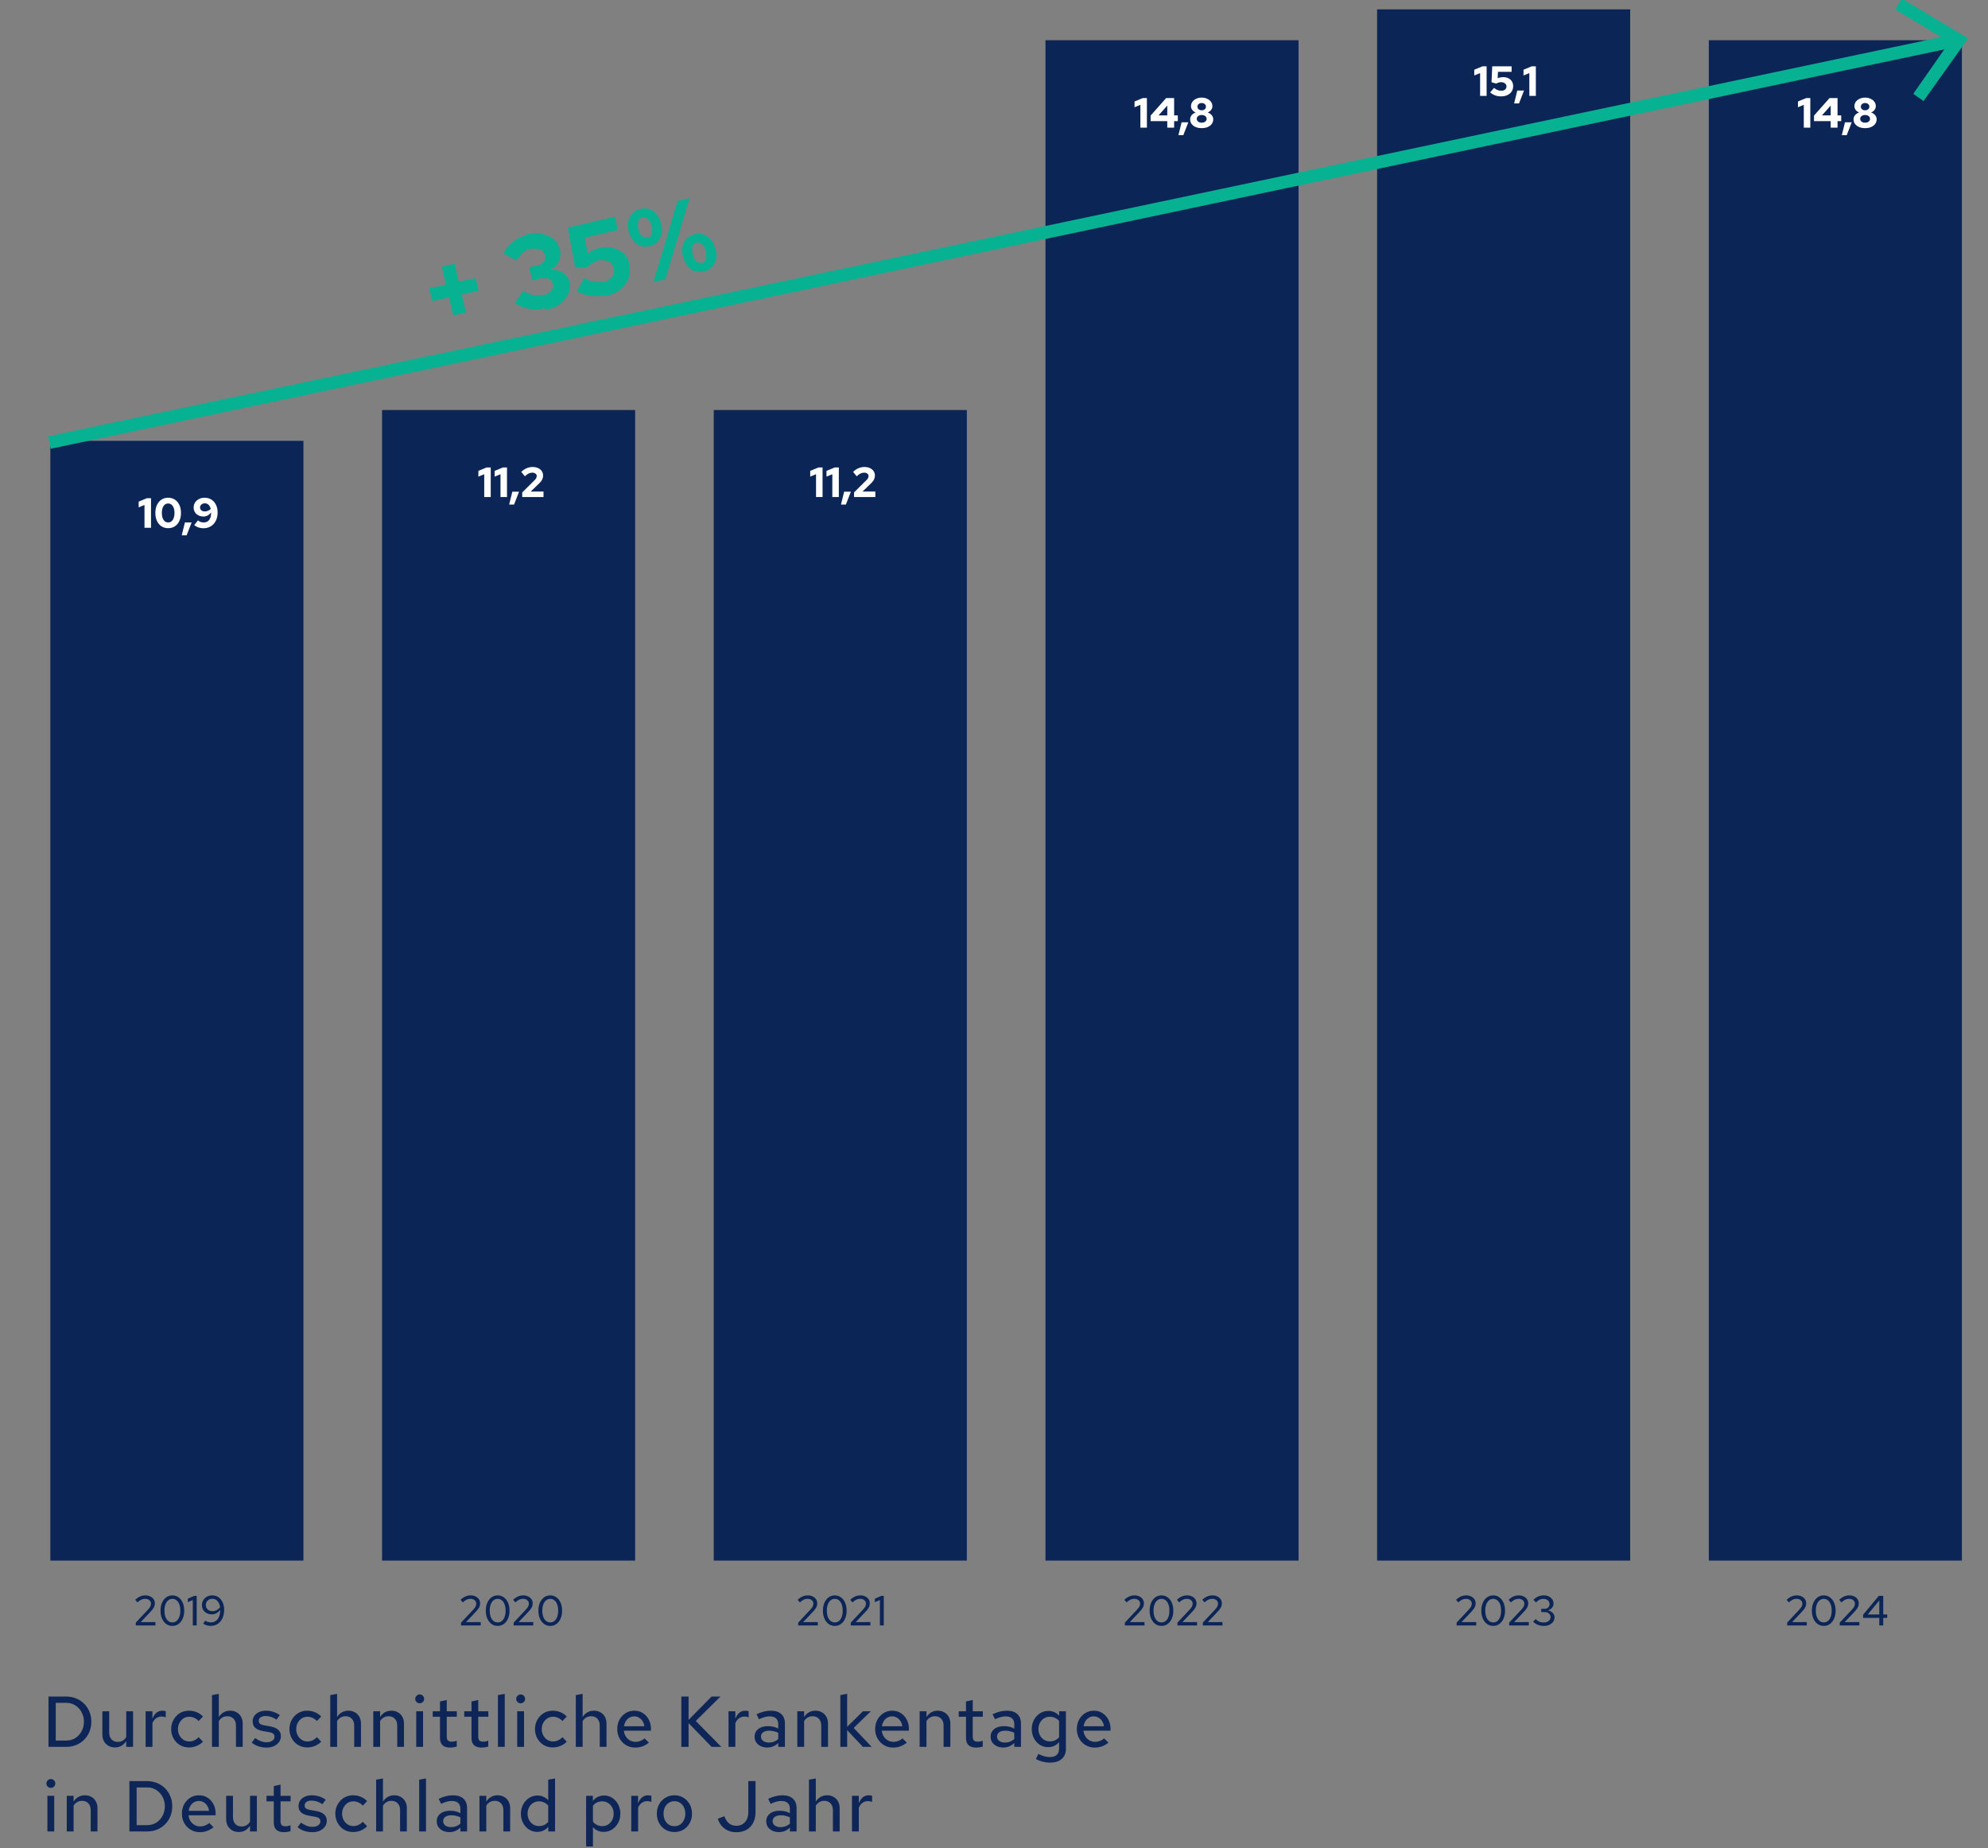
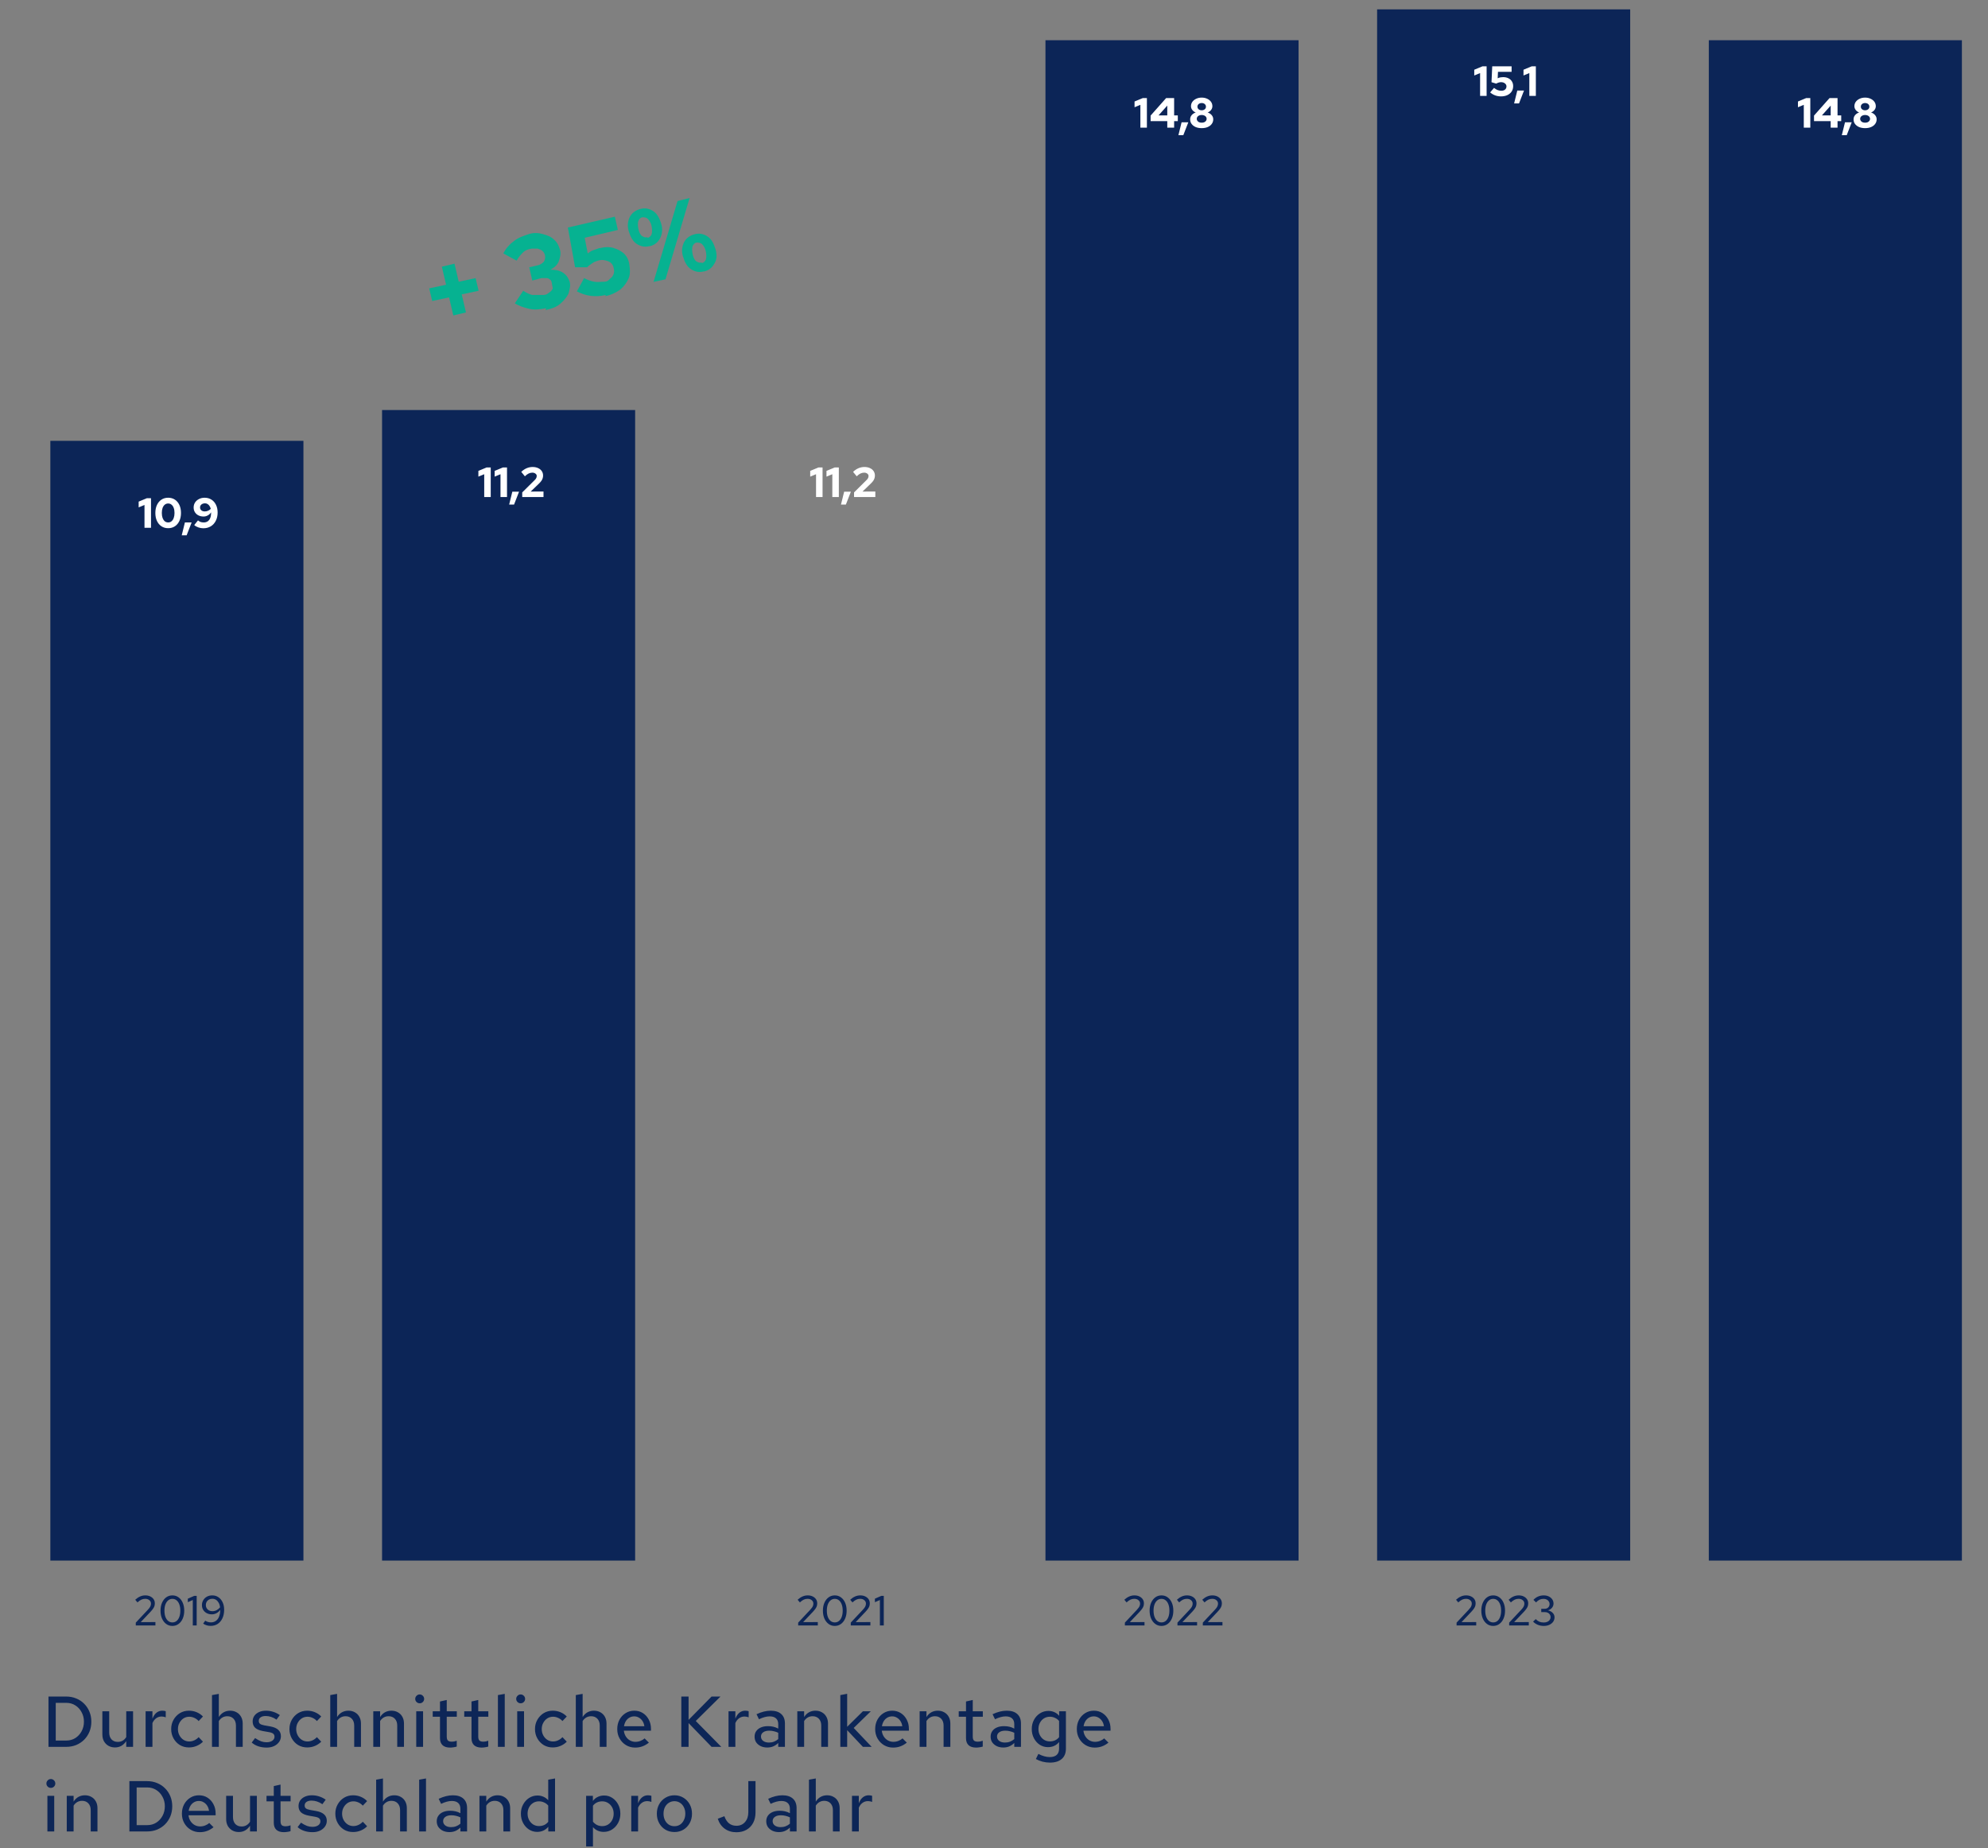
<svg xmlns="http://www.w3.org/2000/svg" width="470" height="437" viewBox="0 0 470 437" fill="none">
  <rect x="0" y="0" width="470" height="437" fill="#808080" stroke="none" />
  <path d="M13.179 411.504H15.695C16.477 411.504 17.18 411.311 17.803 410.926C18.426 410.529 18.919 409.997 19.282 409.328C19.656 408.648 19.843 407.889 19.843 407.05C19.843 406.211 19.656 405.458 19.282 404.789C18.919 404.109 18.426 403.576 17.803 403.191C17.18 402.794 16.477 402.596 15.695 402.596H13.179V411.504ZM11.462 413V401.1H15.627C16.5 401.1 17.299 401.253 18.024 401.559C18.749 401.854 19.378 402.273 19.911 402.817C20.444 403.35 20.857 403.979 21.152 404.704C21.447 405.418 21.594 406.2 21.594 407.05C21.594 407.9 21.447 408.688 21.152 409.413C20.857 410.127 20.444 410.756 19.911 411.3C19.378 411.833 18.749 412.252 18.024 412.558C17.299 412.853 16.5 413 15.627 413H11.462ZM27.176 413.136C26.598 413.136 26.082 413.006 25.629 412.745C25.187 412.484 24.835 412.127 24.575 411.674C24.325 411.209 24.201 410.677 24.201 410.076V404.585H25.816V409.617C25.816 410.286 25.997 410.824 26.36 411.232C26.734 411.629 27.232 411.827 27.856 411.827C28.275 411.827 28.655 411.731 28.995 411.538C29.335 411.345 29.618 411.062 29.845 410.688V404.585H31.46V413H29.845V411.64C29.527 412.127 29.142 412.501 28.689 412.762C28.247 413.011 27.742 413.136 27.176 413.136ZM34.424 413V404.585H36.039V406.353C36.265 405.741 36.577 405.271 36.974 404.942C37.382 404.613 37.846 404.449 38.368 404.449C38.526 404.449 38.668 404.46 38.793 404.483C38.917 404.494 39.048 404.528 39.184 404.585V406.013C39.036 405.956 38.878 405.911 38.708 405.877C38.538 405.843 38.373 405.826 38.215 405.826C37.727 405.826 37.297 405.962 36.923 406.234C36.549 406.506 36.254 406.886 36.039 407.373V413H34.424ZM44.669 413.136C43.876 413.136 43.161 412.949 42.527 412.575C41.904 412.19 41.405 411.668 41.031 411.011C40.657 410.342 40.47 409.606 40.47 408.801C40.47 407.985 40.657 407.248 41.031 406.591C41.405 405.934 41.904 405.412 42.527 405.027C43.161 404.642 43.876 404.449 44.669 404.449C45.315 404.449 45.921 404.568 46.488 404.806C47.066 405.044 47.565 405.384 47.984 405.826L46.964 406.897C46.669 406.568 46.329 406.319 45.944 406.149C45.559 405.968 45.156 405.877 44.737 405.877C44.238 405.877 43.785 406.007 43.377 406.268C42.98 406.529 42.663 406.88 42.425 407.322C42.187 407.753 42.068 408.246 42.068 408.801C42.068 409.345 42.187 409.838 42.425 410.28C42.663 410.722 42.98 411.073 43.377 411.334C43.785 411.595 44.238 411.725 44.737 411.725C45.156 411.725 45.559 411.634 45.944 411.453C46.329 411.272 46.669 411.022 46.964 410.705L47.984 411.776C47.565 412.207 47.066 412.541 46.488 412.779C45.921 413.017 45.315 413.136 44.669 413.136ZM50.12 413V400.76L51.734 400.471V405.945C52.052 405.446 52.437 405.072 52.891 404.823C53.344 404.574 53.848 404.449 54.404 404.449C54.993 404.449 55.508 404.579 55.95 404.84C56.404 405.089 56.755 405.446 57.005 405.911C57.254 406.364 57.379 406.891 57.379 407.492V413H55.781V407.968C55.781 407.288 55.593 406.75 55.219 406.353C54.846 405.956 54.352 405.758 53.74 405.758C53.321 405.758 52.941 405.854 52.602 406.047C52.261 406.24 51.972 406.523 51.734 406.897V413H50.12ZM63.046 413.17C62.332 413.17 61.669 413.068 61.057 412.864C60.456 412.66 59.94 412.365 59.51 411.98L60.309 410.926C60.841 411.277 61.317 411.532 61.737 411.691C62.156 411.838 62.581 411.912 63.012 411.912C63.567 411.912 64.02 411.793 64.372 411.555C64.723 411.306 64.899 410.988 64.899 410.603C64.899 410.297 64.797 410.059 64.593 409.889C64.389 409.719 64.049 409.594 63.573 409.515L62.128 409.26C61.312 409.101 60.705 408.841 60.309 408.478C59.923 408.104 59.731 407.605 59.731 406.982C59.731 406.483 59.861 406.047 60.122 405.673C60.394 405.288 60.768 404.987 61.244 404.772C61.72 404.557 62.269 404.449 62.893 404.449C63.471 404.449 64.026 404.534 64.559 404.704C65.091 404.863 65.624 405.123 66.157 405.486L65.375 406.557C64.944 406.262 64.513 406.047 64.083 405.911C63.663 405.775 63.238 405.707 62.808 405.707C62.309 405.707 61.912 405.809 61.618 406.013C61.323 406.217 61.176 406.5 61.176 406.863C61.176 407.158 61.272 407.384 61.465 407.543C61.657 407.702 61.997 407.826 62.485 407.917L63.93 408.172C64.78 408.331 65.403 408.603 65.8 408.988C66.208 409.362 66.412 409.861 66.412 410.484C66.412 410.994 66.264 411.453 65.97 411.861C65.675 412.269 65.273 412.592 64.763 412.83C64.253 413.057 63.68 413.17 63.046 413.17ZM72.629 413.136C71.835 413.136 71.121 412.949 70.487 412.575C69.863 412.19 69.365 411.668 68.99 411.011C68.617 410.342 68.43 409.606 68.43 408.801C68.43 407.985 68.617 407.248 68.99 406.591C69.365 405.934 69.863 405.412 70.487 405.027C71.121 404.642 71.835 404.449 72.629 404.449C73.275 404.449 73.881 404.568 74.448 404.806C75.025 405.044 75.524 405.384 75.944 405.826L74.924 406.897C74.629 406.568 74.289 406.319 73.903 406.149C73.518 405.968 73.116 405.877 72.697 405.877C72.198 405.877 71.745 406.007 71.337 406.268C70.94 406.529 70.623 406.88 70.385 407.322C70.147 407.753 70.028 408.246 70.028 408.801C70.028 409.345 70.147 409.838 70.385 410.28C70.623 410.722 70.94 411.073 71.337 411.334C71.745 411.595 72.198 411.725 72.697 411.725C73.116 411.725 73.518 411.634 73.903 411.453C74.289 411.272 74.629 411.022 74.924 410.705L75.944 411.776C75.524 412.207 75.025 412.541 74.448 412.779C73.881 413.017 73.275 413.136 72.629 413.136ZM78.079 413V400.76L79.694 400.471V405.945C80.011 405.446 80.397 405.072 80.85 404.823C81.303 404.574 81.808 404.449 82.363 404.449C82.953 404.449 83.468 404.579 83.91 404.84C84.364 405.089 84.715 405.446 84.964 405.911C85.213 406.364 85.338 406.891 85.338 407.492V413H83.74V407.968C83.74 407.288 83.553 406.75 83.179 406.353C82.805 405.956 82.312 405.758 81.7 405.758C81.281 405.758 80.901 405.854 80.561 406.047C80.221 406.24 79.932 406.523 79.694 406.897V413H78.079ZM88.251 413V404.585H89.866V405.945C90.184 405.446 90.569 405.072 91.022 404.823C91.476 404.574 91.98 404.449 92.535 404.449C93.125 404.449 93.64 404.579 94.082 404.84C94.536 405.089 94.887 405.446 95.136 405.911C95.386 406.364 95.51 406.891 95.51 407.492V413H93.912V407.968C93.912 407.288 93.725 406.75 93.351 406.353C92.977 405.956 92.484 405.758 91.872 405.758C91.453 405.758 91.073 405.854 90.733 406.047C90.393 406.24 90.104 406.523 89.866 406.897V413H88.251ZM98.406 413V404.585H100.021V413H98.406ZM99.222 402.698C98.928 402.698 98.678 402.596 98.474 402.392C98.27 402.188 98.168 401.944 98.168 401.661C98.168 401.378 98.27 401.134 98.474 400.93C98.678 400.715 98.928 400.607 99.222 400.607C99.517 400.607 99.766 400.715 99.97 400.93C100.174 401.134 100.276 401.378 100.276 401.661C100.276 401.944 100.174 402.188 99.97 402.392C99.766 402.596 99.517 402.698 99.222 402.698ZM106.418 413.17C105.636 413.17 105.041 412.983 104.633 412.609C104.225 412.224 104.021 411.668 104.021 410.943V405.877H102.304V404.585H104.021V402.273L105.619 401.916V404.585H107.999V405.877H105.619V410.569C105.619 411 105.71 411.311 105.891 411.504C106.084 411.685 106.395 411.776 106.826 411.776C107.019 411.776 107.2 411.759 107.37 411.725C107.54 411.691 107.744 411.634 107.982 411.555V412.932C107.744 413.011 107.483 413.068 107.2 413.102C106.928 413.147 106.667 413.17 106.418 413.17ZM113.868 413.17C113.086 413.17 112.491 412.983 112.083 412.609C111.675 412.224 111.471 411.668 111.471 410.943V405.877H109.754V404.585H111.471V402.273L113.069 401.916V404.585H115.449V405.877H113.069V410.569C113.069 411 113.159 411.311 113.341 411.504C113.533 411.685 113.845 411.776 114.276 411.776C114.468 411.776 114.65 411.759 114.82 411.725C114.99 411.691 115.194 411.634 115.432 411.555V412.932C115.194 413.011 114.933 413.068 114.65 413.102C114.378 413.147 114.117 413.17 113.868 413.17ZM117.717 413V400.76L119.332 400.471V413H117.717ZM122.277 413V404.585H123.892V413H122.277ZM123.093 402.698C122.799 402.698 122.549 402.596 122.345 402.392C122.141 402.188 122.039 401.944 122.039 401.661C122.039 401.378 122.141 401.134 122.345 400.93C122.549 400.715 122.799 400.607 123.093 400.607C123.388 400.607 123.637 400.715 123.841 400.93C124.045 401.134 124.147 401.378 124.147 401.661C124.147 401.944 124.045 402.188 123.841 402.392C123.637 402.596 123.388 402.698 123.093 402.698ZM130.68 413.136C129.887 413.136 129.173 412.949 128.538 412.575C127.915 412.19 127.416 411.668 127.042 411.011C126.668 410.342 126.481 409.606 126.481 408.801C126.481 407.985 126.668 407.248 127.042 406.591C127.416 405.934 127.915 405.412 128.538 405.027C129.173 404.642 129.887 404.449 130.68 404.449C131.326 404.449 131.933 404.568 132.499 404.806C133.077 405.044 133.576 405.384 133.995 405.826L132.975 406.897C132.681 406.568 132.341 406.319 131.955 406.149C131.57 405.968 131.168 405.877 130.748 405.877C130.25 405.877 129.796 406.007 129.388 406.268C128.992 406.529 128.674 406.88 128.436 407.322C128.198 407.753 128.079 408.246 128.079 408.801C128.079 409.345 128.198 409.838 128.436 410.28C128.674 410.722 128.992 411.073 129.388 411.334C129.796 411.595 130.25 411.725 130.748 411.725C131.168 411.725 131.57 411.634 131.955 411.453C132.341 411.272 132.681 411.022 132.975 410.705L133.995 411.776C133.576 412.207 133.077 412.541 132.499 412.779C131.933 413.017 131.326 413.136 130.68 413.136ZM136.131 413V400.76L137.746 400.471V405.945C138.063 405.446 138.449 405.072 138.902 404.823C139.355 404.574 139.86 404.449 140.415 404.449C141.004 404.449 141.52 404.579 141.962 404.84C142.415 405.089 142.767 405.446 143.016 405.911C143.265 406.364 143.39 406.891 143.39 407.492V413H141.792V407.968C141.792 407.288 141.605 406.75 141.231 406.353C140.857 405.956 140.364 405.758 139.752 405.758C139.333 405.758 138.953 405.854 138.613 406.047C138.273 406.24 137.984 406.523 137.746 406.897V413H136.131ZM150.162 413.17C149.369 413.17 148.649 412.977 148.003 412.592C147.368 412.207 146.864 411.685 146.49 411.028C146.116 410.371 145.929 409.628 145.929 408.801C145.929 407.974 146.105 407.231 146.456 406.574C146.819 405.917 147.3 405.401 147.901 405.027C148.513 404.642 149.199 404.449 149.958 404.449C150.717 404.449 151.392 404.636 151.981 405.01C152.57 405.384 153.035 405.894 153.375 406.54C153.726 407.186 153.902 407.923 153.902 408.75V409.175H147.493C147.55 409.685 147.703 410.138 147.952 410.535C148.201 410.932 148.524 411.243 148.921 411.47C149.329 411.697 149.765 411.81 150.23 411.81C150.649 411.81 151.046 411.736 151.42 411.589C151.805 411.442 152.128 411.243 152.389 410.994L153.409 411.997C152.922 412.394 152.412 412.688 151.879 412.881C151.358 413.074 150.785 413.17 150.162 413.17ZM147.527 408.121H152.338C152.281 407.668 152.14 407.265 151.913 406.914C151.686 406.563 151.403 406.291 151.063 406.098C150.734 405.894 150.36 405.792 149.941 405.792C149.533 405.792 149.159 405.888 148.819 406.081C148.479 406.274 148.196 406.546 147.969 406.897C147.754 407.248 147.606 407.656 147.527 408.121ZM161.075 413V401.1H162.792V406.625L168.232 401.1H170.34L164.492 406.88L170.527 413H168.232L162.792 407.373V413H161.075ZM172.237 413V404.585H173.852V406.353C174.079 405.741 174.391 405.271 174.787 404.942C175.195 404.613 175.66 404.449 176.181 404.449C176.34 404.449 176.482 404.46 176.606 404.483C176.731 404.494 176.861 404.528 176.997 404.585V406.013C176.85 405.956 176.691 405.911 176.521 405.877C176.351 405.843 176.187 405.826 176.028 405.826C175.541 405.826 175.11 405.962 174.736 406.234C174.362 406.506 174.068 406.886 173.852 407.373V413H172.237ZM181.407 413.153C180.818 413.153 180.297 413.045 179.843 412.83C179.39 412.603 179.033 412.303 178.772 411.929C178.523 411.544 178.398 411.096 178.398 410.586C178.398 410.076 178.529 409.64 178.789 409.277C179.05 408.903 179.418 408.614 179.894 408.41C180.37 408.206 180.931 408.104 181.577 408.104C182.019 408.104 182.439 408.149 182.835 408.24C183.232 408.331 183.617 408.478 183.991 408.682V407.662C183.991 407.039 183.816 406.574 183.464 406.268C183.124 405.951 182.62 405.792 181.951 405.792C181.577 405.792 181.186 405.849 180.778 405.962C180.382 406.064 179.934 406.234 179.435 406.472L178.857 405.282C180.047 404.727 181.164 404.449 182.206 404.449C183.283 404.449 184.11 404.71 184.688 405.231C185.278 405.752 185.572 406.5 185.572 407.475V413H183.991V412.082C183.617 412.445 183.215 412.717 182.784 412.898C182.365 413.068 181.906 413.153 181.407 413.153ZM179.911 410.552C179.911 410.983 180.081 411.328 180.421 411.589C180.773 411.85 181.232 411.98 181.798 411.98C182.229 411.98 182.62 411.912 182.971 411.776C183.334 411.64 183.674 411.436 183.991 411.164V409.668C183.663 409.509 183.323 409.39 182.971 409.311C182.631 409.22 182.257 409.175 181.849 409.175C181.26 409.175 180.79 409.3 180.438 409.549C180.087 409.798 179.911 410.133 179.911 410.552ZM188.497 413V404.585H190.112V405.945C190.43 405.446 190.815 405.072 191.268 404.823C191.722 404.574 192.226 404.449 192.781 404.449C193.371 404.449 193.886 404.579 194.328 404.84C194.782 405.089 195.133 405.446 195.382 405.911C195.632 406.364 195.756 406.891 195.756 407.492V413H194.158V407.968C194.158 407.288 193.971 406.75 193.597 406.353C193.223 405.956 192.73 405.758 192.118 405.758C191.699 405.758 191.319 405.854 190.979 406.047C190.639 406.24 190.35 406.523 190.112 406.897V413H188.497ZM198.67 413V400.76L200.285 400.454V408.257L204.008 404.585H205.878L201.832 408.529L206.082 413H204.008L200.285 409.056V413H198.67ZM211.14 413.17C210.347 413.17 209.627 412.977 208.981 412.592C208.346 412.207 207.842 411.685 207.468 411.028C207.094 410.371 206.907 409.628 206.907 408.801C206.907 407.974 207.083 407.231 207.434 406.574C207.797 405.917 208.278 405.401 208.879 405.027C209.491 404.642 210.177 404.449 210.936 404.449C211.695 404.449 212.37 404.636 212.959 405.01C213.548 405.384 214.013 405.894 214.353 406.54C214.704 407.186 214.88 407.923 214.88 408.75V409.175H208.471C208.528 409.685 208.681 410.138 208.93 410.535C209.179 410.932 209.502 411.243 209.899 411.47C210.307 411.697 210.743 411.81 211.208 411.81C211.627 411.81 212.024 411.736 212.398 411.589C212.783 411.442 213.106 411.243 213.367 410.994L214.387 411.997C213.9 412.394 213.39 412.688 212.857 412.881C212.336 413.074 211.763 413.17 211.14 413.17ZM208.505 408.121H213.316C213.259 407.668 213.118 407.265 212.891 406.914C212.664 406.563 212.381 406.291 212.041 406.098C211.712 405.894 211.338 405.792 210.919 405.792C210.511 405.792 210.137 405.888 209.797 406.081C209.457 406.274 209.174 406.546 208.947 406.897C208.732 407.248 208.584 407.656 208.505 408.121ZM217.42 413V404.585H219.035V405.945C219.352 405.446 219.738 405.072 220.191 404.823C220.644 404.574 221.149 404.449 221.704 404.449C222.293 404.449 222.809 404.579 223.251 404.84C223.704 405.089 224.056 405.446 224.305 405.911C224.554 406.364 224.679 406.891 224.679 407.492V413H223.081V407.968C223.081 407.288 222.894 406.75 222.52 406.353C222.146 405.956 221.653 405.758 221.041 405.758C220.622 405.758 220.242 405.854 219.902 406.047C219.562 406.24 219.273 406.523 219.035 406.897V413H217.42ZM230.777 413.17C229.995 413.17 229.4 412.983 228.992 412.609C228.584 412.224 228.38 411.668 228.38 410.943V405.877H226.663V404.585H228.38V402.273L229.978 401.916V404.585H232.358V405.877H229.978V410.569C229.978 411 230.069 411.311 230.25 411.504C230.443 411.685 230.754 411.776 231.185 411.776C231.378 411.776 231.559 411.759 231.729 411.725C231.899 411.691 232.103 411.634 232.341 411.555V412.932C232.103 413.011 231.842 413.068 231.559 413.102C231.287 413.147 231.026 413.17 230.777 413.17ZM237.211 413.153C236.621 413.153 236.1 413.045 235.647 412.83C235.193 412.603 234.836 412.303 234.576 411.929C234.326 411.544 234.202 411.096 234.202 410.586C234.202 410.076 234.332 409.64 234.593 409.277C234.853 408.903 235.222 408.614 235.698 408.41C236.174 408.206 236.735 408.104 237.381 408.104C237.823 408.104 238.242 408.149 238.639 408.24C239.035 408.331 239.421 408.478 239.795 408.682V407.662C239.795 407.039 239.619 406.574 239.268 406.268C238.928 405.951 238.423 405.792 237.755 405.792C237.381 405.792 236.99 405.849 236.582 405.962C236.185 406.064 235.737 406.234 235.239 406.472L234.661 405.282C235.851 404.727 236.967 404.449 238.01 404.449C239.086 404.449 239.914 404.71 240.492 405.231C241.081 405.752 241.376 406.5 241.376 407.475V413H239.795V412.082C239.421 412.445 239.018 412.717 238.588 412.898C238.168 413.068 237.709 413.153 237.211 413.153ZM235.715 410.552C235.715 410.983 235.885 411.328 236.225 411.589C236.576 411.85 237.035 411.98 237.602 411.98C238.032 411.98 238.423 411.912 238.775 411.776C239.137 411.64 239.477 411.436 239.795 411.164V409.668C239.466 409.509 239.126 409.39 238.775 409.311C238.435 409.22 238.061 409.175 237.653 409.175C237.063 409.175 236.593 409.3 236.242 409.549C235.89 409.798 235.715 410.133 235.715 410.552ZM248.211 416.723C247.633 416.723 247.055 416.649 246.477 416.502C245.91 416.355 245.383 416.145 244.896 415.873L245.491 414.666C246.001 414.927 246.465 415.114 246.885 415.227C247.315 415.352 247.74 415.414 248.16 415.414C248.896 415.414 249.452 415.244 249.826 414.904C250.2 414.564 250.387 414.065 250.387 413.408V411.861C250.081 412.246 249.701 412.547 249.248 412.762C248.794 412.966 248.301 413.068 247.769 413.068C247.055 413.068 246.403 412.881 245.814 412.507C245.236 412.122 244.777 411.606 244.437 410.96C244.097 410.303 243.927 409.577 243.927 408.784C243.927 407.979 244.102 407.254 244.454 406.608C244.805 405.962 245.275 405.452 245.865 405.078C246.465 404.693 247.134 404.5 247.871 404.5C248.369 404.5 248.834 404.596 249.265 404.789C249.707 404.982 250.086 405.271 250.404 405.656V404.585H252.002V413.408C252.002 414.473 251.673 415.289 251.016 415.856C250.37 416.434 249.435 416.723 248.211 416.723ZM248.211 411.708C248.664 411.708 249.078 411.623 249.452 411.453C249.826 411.272 250.137 411.022 250.387 410.705V406.88C250.126 406.563 249.803 406.319 249.418 406.149C249.044 405.968 248.641 405.877 248.211 405.877C247.701 405.877 247.242 406.002 246.834 406.251C246.426 406.5 246.103 406.846 245.865 407.288C245.627 407.719 245.508 408.217 245.508 408.784C245.508 409.339 245.627 409.838 245.865 410.28C246.103 410.722 246.426 411.073 246.834 411.334C247.242 411.583 247.701 411.708 248.211 411.708ZM258.813 413.17C258.02 413.17 257.3 412.977 256.654 412.592C256.02 412.207 255.515 411.685 255.141 411.028C254.767 410.371 254.58 409.628 254.58 408.801C254.58 407.974 254.756 407.231 255.107 406.574C255.47 405.917 255.952 405.401 256.552 405.027C257.164 404.642 257.85 404.449 258.609 404.449C259.369 404.449 260.043 404.636 260.632 405.01C261.222 405.384 261.686 405.894 262.026 406.54C262.378 407.186 262.553 407.923 262.553 408.75V409.175H256.144C256.201 409.685 256.354 410.138 256.603 410.535C256.853 410.932 257.176 411.243 257.572 411.47C257.98 411.697 258.417 411.81 258.881 411.81C259.301 411.81 259.697 411.736 260.071 411.589C260.457 411.442 260.78 411.243 261.04 410.994L262.06 411.997C261.573 412.394 261.063 412.688 260.53 412.881C260.009 413.074 259.437 413.17 258.813 413.17ZM256.178 408.121H260.989C260.933 407.668 260.791 407.265 260.564 406.914C260.338 406.563 260.054 406.291 259.714 406.098C259.386 405.894 259.012 405.792 258.592 405.792C258.184 405.792 257.81 405.888 257.47 406.081C257.13 406.274 256.847 406.546 256.62 406.897C256.405 407.248 256.258 407.656 256.178 408.121ZM11.207 433V424.585H12.822V433H11.207ZM12.023 422.698C11.728 422.698 11.479 422.596 11.275 422.392C11.071 422.188 10.969 421.944 10.969 421.661C10.969 421.378 11.071 421.134 11.275 420.93C11.479 420.715 11.728 420.607 12.023 420.607C12.318 420.607 12.567 420.715 12.771 420.93C12.975 421.134 13.077 421.378 13.077 421.661C13.077 421.944 12.975 422.188 12.771 422.392C12.567 422.596 12.318 422.698 12.023 422.698ZM15.785 433V424.585H17.4V425.945C17.717 425.446 18.102 425.072 18.556 424.823C19.009 424.574 19.513 424.449 20.069 424.449C20.658 424.449 21.174 424.579 21.616 424.84C22.069 425.089 22.42 425.446 22.67 425.911C22.919 426.364 23.044 426.891 23.044 427.492V433H21.446V427.968C21.446 427.288 21.259 426.75 20.885 426.353C20.511 425.956 20.018 425.758 19.406 425.758C18.986 425.758 18.607 425.854 18.267 426.047C17.927 426.24 17.638 426.523 17.4 426.897V433H15.785ZM32.307 431.504H34.823C35.605 431.504 36.307 431.311 36.931 430.926C37.554 430.529 38.047 429.997 38.41 429.328C38.784 428.648 38.971 427.889 38.971 427.05C38.971 426.211 38.784 425.458 38.41 424.789C38.047 424.109 37.554 423.576 36.931 423.191C36.307 422.794 35.605 422.596 34.823 422.596H32.307V431.504ZM30.59 433V421.1H34.755C35.627 421.1 36.426 421.253 37.152 421.559C37.877 421.854 38.506 422.273 39.039 422.817C39.571 423.35 39.985 423.979 40.28 424.704C40.574 425.418 40.722 426.2 40.722 427.05C40.722 427.9 40.574 428.688 40.28 429.413C39.985 430.127 39.571 430.756 39.039 431.3C38.506 431.833 37.877 432.252 37.152 432.558C36.426 432.853 35.627 433 34.755 433H30.59ZM47.238 433.17C46.445 433.17 45.725 432.977 45.079 432.592C44.445 432.207 43.94 431.685 43.566 431.028C43.192 430.371 43.005 429.628 43.005 428.801C43.005 427.974 43.181 427.231 43.532 426.574C43.895 425.917 44.377 425.401 44.977 425.027C45.589 424.642 46.275 424.449 47.034 424.449C47.794 424.449 48.468 424.636 49.057 425.01C49.647 425.384 50.111 425.894 50.451 426.54C50.803 427.186 50.978 427.923 50.978 428.75V429.175H44.569C44.626 429.685 44.779 430.138 45.028 430.535C45.278 430.932 45.601 431.243 45.997 431.47C46.405 431.697 46.842 431.81 47.306 431.81C47.726 431.81 48.122 431.736 48.496 431.589C48.882 431.442 49.205 431.243 49.465 430.994L50.485 431.997C49.998 432.394 49.488 432.688 48.955 432.881C48.434 433.074 47.862 433.17 47.238 433.17ZM44.603 428.121H49.414C49.358 427.668 49.216 427.265 48.989 426.914C48.763 426.563 48.479 426.291 48.139 426.098C47.811 425.894 47.437 425.792 47.017 425.792C46.609 425.792 46.235 425.888 45.895 426.081C45.555 426.274 45.272 426.546 45.045 426.897C44.83 427.248 44.683 427.656 44.603 428.121ZM56.442 433.136C55.864 433.136 55.349 433.006 54.895 432.745C54.453 432.484 54.102 432.127 53.841 431.674C53.592 431.209 53.467 430.677 53.467 430.076V424.585H55.082V429.617C55.082 430.286 55.264 430.824 55.626 431.232C56 431.629 56.499 431.827 57.122 431.827C57.541 431.827 57.921 431.731 58.261 431.538C58.601 431.345 58.885 431.062 59.111 430.688V424.585H60.726V433H59.111V431.64C58.794 432.127 58.408 432.501 57.955 432.762C57.513 433.011 57.009 433.136 56.442 433.136ZM67.124 433.17C66.342 433.17 65.747 432.983 65.339 432.609C64.931 432.224 64.727 431.668 64.727 430.943V425.877H63.01V424.585H64.727V422.273L66.325 421.916V424.585H68.705V425.877H66.325V430.569C66.325 431 66.416 431.311 66.597 431.504C66.79 431.685 67.102 431.776 67.532 431.776C67.725 431.776 67.906 431.759 68.076 431.725C68.246 431.691 68.45 431.634 68.688 431.555V432.932C68.45 433.011 68.19 433.068 67.906 433.102C67.634 433.147 67.374 433.17 67.124 433.17ZM73.894 433.17C73.18 433.17 72.517 433.068 71.905 432.864C71.304 432.66 70.788 432.365 70.358 431.98L71.157 430.926C71.689 431.277 72.165 431.532 72.585 431.691C73.004 431.838 73.429 431.912 73.86 431.912C74.415 431.912 74.868 431.793 75.22 431.555C75.571 431.306 75.747 430.988 75.747 430.603C75.747 430.297 75.645 430.059 75.441 429.889C75.237 429.719 74.897 429.594 74.421 429.515L72.976 429.26C72.16 429.101 71.553 428.841 71.157 428.478C70.771 428.104 70.579 427.605 70.579 426.982C70.579 426.483 70.709 426.047 70.97 425.673C71.242 425.288 71.616 424.987 72.092 424.772C72.568 424.557 73.117 424.449 73.741 424.449C74.319 424.449 74.874 424.534 75.407 424.704C75.939 424.863 76.472 425.123 77.005 425.486L76.223 426.557C75.792 426.262 75.361 426.047 74.931 425.911C74.511 425.775 74.086 425.707 73.656 425.707C73.157 425.707 72.76 425.809 72.466 426.013C72.171 426.217 72.024 426.5 72.024 426.863C72.024 427.158 72.12 427.384 72.313 427.543C72.505 427.702 72.845 427.826 73.333 427.917L74.778 428.172C75.628 428.331 76.251 428.603 76.648 428.988C77.056 429.362 77.26 429.861 77.26 430.484C77.26 430.994 77.112 431.453 76.818 431.861C76.523 432.269 76.121 432.592 75.611 432.83C75.101 433.057 74.528 433.17 73.894 433.17ZM83.477 433.136C82.683 433.136 81.969 432.949 81.335 432.575C80.711 432.19 80.213 431.668 79.839 431.011C79.465 430.342 79.278 429.606 79.278 428.801C79.278 427.985 79.465 427.248 79.839 426.591C80.213 425.934 80.711 425.412 81.335 425.027C81.969 424.642 82.683 424.449 83.477 424.449C84.123 424.449 84.729 424.568 85.296 424.806C85.874 425.044 86.372 425.384 86.792 425.826L85.772 426.897C85.477 426.568 85.137 426.319 84.752 426.149C84.366 425.968 83.964 425.877 83.545 425.877C83.046 425.877 82.593 426.007 82.185 426.268C81.788 426.529 81.471 426.88 81.233 427.322C80.995 427.753 80.876 428.246 80.876 428.801C80.876 429.345 80.995 429.838 81.233 430.28C81.471 430.722 81.788 431.073 82.185 431.334C82.593 431.595 83.046 431.725 83.545 431.725C83.964 431.725 84.366 431.634 84.752 431.453C85.137 431.272 85.477 431.022 85.772 430.705L86.792 431.776C86.372 432.207 85.874 432.541 85.296 432.779C84.729 433.017 84.123 433.136 83.477 433.136ZM88.927 433V420.76L90.542 420.471V425.945C90.86 425.446 91.245 425.072 91.698 424.823C92.152 424.574 92.656 424.449 93.211 424.449C93.801 424.449 94.316 424.579 94.758 424.84C95.212 425.089 95.563 425.446 95.812 425.911C96.062 426.364 96.186 426.891 96.186 427.492V433H94.588V427.968C94.588 427.288 94.401 426.75 94.027 426.353C93.653 425.956 93.16 425.758 92.548 425.758C92.129 425.758 91.749 425.854 91.409 426.047C91.069 426.24 90.78 426.523 90.542 426.897V433H88.927ZM99.099 433V420.76L100.714 420.471V433H99.099ZM106.261 433.153C105.671 433.153 105.15 433.045 104.697 432.83C104.243 432.603 103.886 432.303 103.626 431.929C103.376 431.544 103.252 431.096 103.252 430.586C103.252 430.076 103.382 429.64 103.643 429.277C103.903 428.903 104.272 428.614 104.748 428.41C105.224 428.206 105.785 428.104 106.431 428.104C106.873 428.104 107.292 428.149 107.689 428.24C108.085 428.331 108.471 428.478 108.845 428.682V427.662C108.845 427.039 108.669 426.574 108.318 426.268C107.978 425.951 107.473 425.792 106.805 425.792C106.431 425.792 106.04 425.849 105.632 425.962C105.235 426.064 104.787 426.234 104.289 426.472L103.711 425.282C104.901 424.727 106.017 424.449 107.06 424.449C108.136 424.449 108.964 424.71 109.542 425.231C110.131 425.752 110.426 426.5 110.426 427.475V433H108.845V432.082C108.471 432.445 108.068 432.717 107.638 432.898C107.218 433.068 106.759 433.153 106.261 433.153ZM104.765 430.552C104.765 430.983 104.935 431.328 105.275 431.589C105.626 431.85 106.085 431.98 106.652 431.98C107.082 431.98 107.473 431.912 107.825 431.776C108.187 431.64 108.527 431.436 108.845 431.164V429.668C108.516 429.509 108.176 429.39 107.825 429.311C107.485 429.22 107.111 429.175 106.703 429.175C106.113 429.175 105.643 429.3 105.292 429.549C104.94 429.798 104.765 430.133 104.765 430.552ZM113.351 433V424.585H114.966V425.945C115.283 425.446 115.669 425.072 116.122 424.823C116.575 424.574 117.08 424.449 117.635 424.449C118.224 424.449 118.74 424.579 119.182 424.84C119.635 425.089 119.987 425.446 120.236 425.911C120.485 426.364 120.61 426.891 120.61 427.492V433H119.012V427.968C119.012 427.288 118.825 426.75 118.451 426.353C118.077 425.956 117.584 425.758 116.972 425.758C116.553 425.758 116.173 425.854 115.833 426.047C115.493 426.24 115.204 426.523 114.966 426.897V433H113.351ZM126.991 433.102C126.277 433.102 125.625 432.909 125.036 432.524C124.458 432.139 123.999 431.623 123.659 430.977C123.319 430.331 123.149 429.606 123.149 428.801C123.149 427.985 123.325 427.26 123.676 426.625C124.027 425.979 124.498 425.463 125.087 425.078C125.688 424.693 126.356 424.5 127.093 424.5C127.58 424.5 128.039 424.596 128.47 424.789C128.912 424.982 129.292 425.259 129.609 425.622V420.76L131.224 420.471V433H129.626V431.895C129.309 432.28 128.923 432.581 128.47 432.796C128.017 433 127.524 433.102 126.991 433.102ZM127.433 431.725C127.886 431.725 128.3 431.64 128.674 431.47C129.048 431.289 129.36 431.039 129.609 430.722V426.88C129.348 426.563 129.025 426.319 128.64 426.149C128.266 425.968 127.864 425.877 127.433 425.877C126.923 425.877 126.464 426.002 126.056 426.251C125.648 426.5 125.325 426.846 125.087 427.288C124.849 427.73 124.73 428.229 124.73 428.784C124.73 429.339 124.849 429.844 125.087 430.297C125.325 430.739 125.648 431.09 126.056 431.351C126.464 431.6 126.923 431.725 127.433 431.725ZM138.571 436.553V424.585H140.169V425.792C140.475 425.373 140.855 425.055 141.308 424.84C141.773 424.613 142.277 424.5 142.821 424.5C143.547 424.5 144.198 424.693 144.776 425.078C145.354 425.463 145.813 425.979 146.153 426.625C146.493 427.271 146.663 427.996 146.663 428.801C146.663 429.594 146.488 430.32 146.136 430.977C145.785 431.623 145.315 432.139 144.725 432.524C144.136 432.909 143.467 433.102 142.719 433.102C142.209 433.102 141.739 433.006 141.308 432.813C140.878 432.62 140.504 432.343 140.186 431.98V436.553H138.571ZM142.379 431.742C142.889 431.742 143.348 431.617 143.756 431.368C144.164 431.107 144.487 430.756 144.725 430.314C144.963 429.861 145.082 429.356 145.082 428.801C145.082 428.234 144.963 427.736 144.725 427.305C144.487 426.863 144.164 426.517 143.756 426.268C143.348 426.007 142.889 425.877 142.379 425.877C141.926 425.877 141.507 425.968 141.121 426.149C140.747 426.33 140.436 426.585 140.186 426.914V430.688C140.447 431.017 140.764 431.277 141.138 431.47C141.524 431.651 141.937 431.742 142.379 431.742ZM149.241 433V424.585H150.856V426.353C151.083 425.741 151.395 425.271 151.791 424.942C152.199 424.613 152.664 424.449 153.185 424.449C153.344 424.449 153.486 424.46 153.61 424.483C153.735 424.494 153.865 424.528 154.001 424.585V426.013C153.854 425.956 153.695 425.911 153.525 425.877C153.355 425.843 153.191 425.826 153.032 425.826C152.545 425.826 152.114 425.962 151.74 426.234C151.366 426.506 151.072 426.886 150.856 427.373V433H149.241ZM159.453 433.136C158.659 433.136 157.945 432.949 157.311 432.575C156.687 432.201 156.194 431.685 155.832 431.028C155.469 430.371 155.288 429.628 155.288 428.801C155.288 427.974 155.469 427.231 155.832 426.574C156.194 425.917 156.693 425.401 157.328 425.027C157.962 424.642 158.671 424.449 159.453 424.449C160.246 424.449 160.954 424.642 161.578 425.027C162.201 425.401 162.694 425.917 163.057 426.574C163.419 427.231 163.601 427.974 163.601 428.801C163.601 429.628 163.419 430.371 163.057 431.028C162.694 431.685 162.201 432.201 161.578 432.575C160.954 432.949 160.246 433.136 159.453 433.136ZM159.453 431.759C159.951 431.759 160.393 431.634 160.779 431.385C161.164 431.124 161.464 430.767 161.68 430.314C161.906 429.861 162.02 429.356 162.02 428.801C162.02 428.223 161.906 427.713 161.68 427.271C161.464 426.829 161.164 426.483 160.779 426.234C160.393 425.973 159.951 425.843 159.453 425.843C158.954 425.843 158.506 425.973 158.11 426.234C157.724 426.483 157.418 426.829 157.192 427.271C156.976 427.713 156.869 428.223 156.869 428.801C156.869 429.356 156.976 429.861 157.192 430.314C157.418 430.767 157.724 431.124 158.11 431.385C158.506 431.634 158.954 431.759 159.453 431.759ZM174.096 433.187C173.031 433.187 172.113 432.909 171.342 432.354C170.571 431.799 170.022 431.011 169.693 429.991L171.257 429.396C171.518 430.144 171.886 430.711 172.362 431.096C172.838 431.47 173.422 431.657 174.113 431.657C174.952 431.657 175.626 431.362 176.136 430.773C176.657 430.184 176.918 429.407 176.918 428.444V421.1H178.618V428.478C178.618 429.43 178.431 430.263 178.057 430.977C177.683 431.68 177.156 432.224 176.476 432.609C175.807 432.994 175.014 433.187 174.096 433.187ZM184.163 433.153C183.574 433.153 183.053 433.045 182.599 432.83C182.146 432.603 181.789 432.303 181.528 431.929C181.279 431.544 181.154 431.096 181.154 430.586C181.154 430.076 181.285 429.64 181.545 429.277C181.806 428.903 182.174 428.614 182.65 428.41C183.126 428.206 183.687 428.104 184.333 428.104C184.775 428.104 185.195 428.149 185.591 428.24C185.988 428.331 186.373 428.478 186.747 428.682V427.662C186.747 427.039 186.572 426.574 186.22 426.268C185.88 425.951 185.376 425.792 184.707 425.792C184.333 425.792 183.942 425.849 183.534 425.962C183.138 426.064 182.69 426.234 182.191 426.472L181.613 425.282C182.803 424.727 183.92 424.449 184.962 424.449C186.039 424.449 186.866 424.71 187.444 425.231C188.034 425.752 188.328 426.5 188.328 427.475V433H186.747V432.082C186.373 432.445 185.971 432.717 185.54 432.898C185.121 433.068 184.662 433.153 184.163 433.153ZM182.667 430.552C182.667 430.983 182.837 431.328 183.177 431.589C183.529 431.85 183.988 431.98 184.554 431.98C184.985 431.98 185.376 431.912 185.727 431.776C186.09 431.64 186.43 431.436 186.747 431.164V429.668C186.419 429.509 186.079 429.39 185.727 429.311C185.387 429.22 185.013 429.175 184.605 429.175C184.016 429.175 183.546 429.3 183.194 429.549C182.843 429.798 182.667 430.133 182.667 430.552ZM191.253 433V420.76L192.868 420.471V425.945C193.186 425.446 193.571 425.072 194.024 424.823C194.478 424.574 194.982 424.449 195.537 424.449C196.127 424.449 196.642 424.579 197.084 424.84C197.538 425.089 197.889 425.446 198.138 425.911C198.388 426.364 198.512 426.891 198.512 427.492V433H196.914V427.968C196.914 427.288 196.727 426.75 196.353 426.353C195.979 425.956 195.486 425.758 194.874 425.758C194.455 425.758 194.075 425.854 193.735 426.047C193.395 426.24 193.106 426.523 192.868 426.897V433H191.253ZM201.425 433V424.585H203.04V426.353C203.267 425.741 203.579 425.271 203.975 424.942C204.383 424.613 204.848 424.449 205.369 424.449C205.528 424.449 205.67 424.46 205.794 424.483C205.919 424.494 206.049 424.528 206.185 424.585V426.013C206.038 425.956 205.879 425.911 205.709 425.877C205.539 425.843 205.375 425.826 205.216 425.826C204.729 425.826 204.298 425.962 203.924 426.234C203.55 426.506 203.256 426.886 203.04 427.373V433H201.425Z" fill="#0D2657" />
  <g clip-path="url(#clip0_2607_36)">
    <path d="M32.102 384.298V383.628L34.942 380.598C35.135 380.391 35.285 380.208 35.392 380.048C35.505 379.881 35.582 379.724 35.622 379.578C35.669 379.431 35.692 379.278 35.692 379.118C35.692 378.791 35.562 378.524 35.302 378.318C35.049 378.104 34.725 377.998 34.332 377.998C34.012 377.998 33.712 378.061 33.432 378.188C33.152 378.314 32.842 378.534 32.502 378.848L31.972 378.218C32.352 377.871 32.735 377.614 33.122 377.448C33.515 377.274 33.925 377.188 34.352 377.188C34.792 377.188 35.179 377.268 35.512 377.428C35.852 377.588 36.119 377.808 36.312 378.088C36.505 378.368 36.602 378.691 36.602 379.058C36.602 379.291 36.572 379.508 36.512 379.708C36.452 379.901 36.345 380.108 36.192 380.328C36.045 380.541 35.839 380.791 35.572 381.078L33.272 383.508L36.742 383.498V384.298H32.102ZM40.758 384.408C40.205 384.408 39.718 384.254 39.298 383.948C38.878 383.641 38.548 383.218 38.308 382.678C38.068 382.131 37.948 381.504 37.948 380.798C37.948 380.084 38.068 379.458 38.308 378.918C38.548 378.378 38.878 377.954 39.298 377.648C39.718 377.341 40.205 377.188 40.758 377.188C41.305 377.188 41.788 377.341 42.208 377.648C42.635 377.954 42.965 378.378 43.198 378.918C43.438 379.458 43.558 380.084 43.558 380.798C43.558 381.504 43.438 382.131 43.198 382.678C42.965 383.218 42.635 383.641 42.208 383.948C41.788 384.254 41.305 384.408 40.758 384.408ZM40.758 383.578C41.138 383.578 41.468 383.464 41.748 383.238C42.028 383.011 42.245 382.688 42.398 382.268C42.551 381.848 42.628 381.358 42.628 380.798C42.628 380.231 42.551 379.741 42.398 379.328C42.245 378.908 42.028 378.584 41.748 378.358C41.468 378.124 41.138 378.008 40.758 378.008C40.378 378.008 40.048 378.124 39.768 378.358C39.488 378.584 39.268 378.908 39.108 379.328C38.955 379.741 38.878 380.231 38.878 380.798C38.878 381.358 38.955 381.848 39.108 382.268C39.268 382.688 39.488 383.011 39.768 383.238C40.048 383.464 40.378 383.578 40.758 383.578ZM45.58 384.298V378.278L44.4 378.798V377.968L45.93 377.298H46.5V384.298H45.58ZM50.172 377.188C50.725 377.188 51.212 377.331 51.632 377.618C52.058 377.904 52.392 378.304 52.632 378.818C52.872 379.324 52.992 379.911 52.992 380.578C52.992 381.344 52.858 382.014 52.592 382.588C52.325 383.161 51.952 383.608 51.472 383.928C50.992 384.241 50.432 384.398 49.792 384.398C49.478 384.398 49.162 384.351 48.842 384.258C48.528 384.158 48.258 384.024 48.032 383.858L48.522 383.168C48.722 383.301 48.935 383.401 49.162 383.468C49.388 383.534 49.622 383.568 49.862 383.568C50.315 383.568 50.705 383.451 51.032 383.218C51.365 382.984 51.618 382.648 51.792 382.208C51.972 381.761 52.065 381.231 52.072 380.618C51.825 380.951 51.525 381.211 51.172 381.398C50.825 381.578 50.465 381.668 50.092 381.668C49.632 381.668 49.225 381.574 48.872 381.388C48.518 381.201 48.242 380.944 48.042 380.618C47.842 380.291 47.742 379.918 47.742 379.498C47.742 379.051 47.848 378.654 48.062 378.308C48.275 377.961 48.562 377.688 48.922 377.488C49.288 377.288 49.705 377.188 50.172 377.188ZM50.222 380.928C50.575 380.928 50.908 380.844 51.222 380.678C51.535 380.511 51.805 380.284 52.032 379.998C51.985 379.591 51.875 379.238 51.702 378.938C51.535 378.638 51.325 378.404 51.072 378.238C50.818 378.071 50.525 377.988 50.192 377.988C49.898 377.988 49.635 378.051 49.402 378.178C49.168 378.304 48.985 378.481 48.852 378.708C48.725 378.934 48.662 379.191 48.662 379.478C48.662 379.758 48.728 380.008 48.862 380.228C48.995 380.448 49.178 380.621 49.412 380.748C49.645 380.868 49.915 380.928 50.222 380.928Z" fill="#0C2557" />
-     <path d="M109.005 384.298V383.628L111.845 380.598C112.039 380.391 112.189 380.208 112.295 380.048C112.409 379.881 112.485 379.724 112.525 379.578C112.572 379.431 112.595 379.278 112.595 379.118C112.595 378.791 112.465 378.524 112.205 378.318C111.952 378.104 111.629 377.998 111.235 377.998C110.915 377.998 110.615 378.061 110.335 378.188C110.055 378.314 109.745 378.534 109.405 378.848L108.875 378.218C109.255 377.871 109.639 377.614 110.025 377.448C110.419 377.274 110.829 377.188 111.255 377.188C111.695 377.188 112.082 377.268 112.415 377.428C112.755 377.588 113.022 377.808 113.215 378.088C113.409 378.368 113.505 378.691 113.505 379.058C113.505 379.291 113.475 379.508 113.415 379.708C113.355 379.901 113.249 380.108 113.095 380.328C112.949 380.541 112.742 380.791 112.475 381.078L110.175 383.508L113.645 383.498V384.298H109.005ZM117.661 384.408C117.108 384.408 116.621 384.254 116.201 383.948C115.781 383.641 115.451 383.218 115.211 382.678C114.971 382.131 114.851 381.504 114.851 380.798C114.851 380.084 114.971 379.458 115.211 378.918C115.451 378.378 115.781 377.954 116.201 377.648C116.621 377.341 117.108 377.188 117.661 377.188C118.208 377.188 118.691 377.341 119.111 377.648C119.538 377.954 119.868 378.378 120.101 378.918C120.341 379.458 120.461 380.084 120.461 380.798C120.461 381.504 120.341 382.131 120.101 382.678C119.868 383.218 119.538 383.641 119.111 383.948C118.691 384.254 118.208 384.408 117.661 384.408ZM117.661 383.578C118.041 383.578 118.371 383.464 118.651 383.238C118.931 383.011 119.148 382.688 119.301 382.268C119.455 381.848 119.531 381.358 119.531 380.798C119.531 380.231 119.455 379.741 119.301 379.328C119.148 378.908 118.931 378.584 118.651 378.358C118.371 378.124 118.041 378.008 117.661 378.008C117.281 378.008 116.951 378.124 116.671 378.358C116.391 378.584 116.171 378.908 116.011 379.328C115.858 379.741 115.781 380.231 115.781 380.798C115.781 381.358 115.858 381.848 116.011 382.268C116.171 382.688 116.391 383.011 116.671 383.238C116.951 383.464 117.281 383.578 117.661 383.578ZM121.437 384.298V383.628L124.277 380.598C124.47 380.391 124.62 380.208 124.727 380.048C124.84 379.881 124.917 379.724 124.957 379.578C125.004 379.431 125.027 379.278 125.027 379.118C125.027 378.791 124.897 378.524 124.637 378.318C124.384 378.104 124.06 377.998 123.667 377.998C123.347 377.998 123.047 378.061 122.767 378.188C122.487 378.314 122.177 378.534 121.837 378.848L121.307 378.218C121.687 377.871 122.07 377.614 122.457 377.448C122.85 377.274 123.26 377.188 123.687 377.188C124.127 377.188 124.514 377.268 124.847 377.428C125.187 377.588 125.454 377.808 125.647 378.088C125.84 378.368 125.937 378.691 125.937 379.058C125.937 379.291 125.907 379.508 125.847 379.708C125.787 379.901 125.68 380.108 125.527 380.328C125.38 380.541 125.174 380.791 124.907 381.078L122.607 383.508L126.077 383.498V384.298H121.437ZM130.093 384.408C129.54 384.408 129.053 384.254 128.633 383.948C128.213 383.641 127.883 383.218 127.643 382.678C127.403 382.131 127.283 381.504 127.283 380.798C127.283 380.084 127.403 379.458 127.643 378.918C127.883 378.378 128.213 377.954 128.633 377.648C129.053 377.341 129.54 377.188 130.093 377.188C130.64 377.188 131.123 377.341 131.543 377.648C131.97 377.954 132.3 378.378 132.533 378.918C132.773 379.458 132.893 380.084 132.893 380.798C132.893 381.504 132.773 382.131 132.533 382.678C132.3 383.218 131.97 383.641 131.543 383.948C131.123 384.254 130.64 384.408 130.093 384.408ZM130.093 383.578C130.473 383.578 130.803 383.464 131.083 383.238C131.363 383.011 131.58 382.688 131.733 382.268C131.886 381.848 131.963 381.358 131.963 380.798C131.963 380.231 131.886 379.741 131.733 379.328C131.58 378.908 131.363 378.584 131.083 378.358C130.803 378.124 130.473 378.008 130.093 378.008C129.713 378.008 129.383 378.124 129.103 378.358C128.823 378.584 128.603 378.908 128.443 379.328C128.29 379.741 128.213 380.231 128.213 380.798C128.213 381.358 128.29 381.848 128.443 382.268C128.603 382.688 128.823 383.011 129.103 383.238C129.383 383.464 129.713 383.578 130.093 383.578Z" fill="#0C2557" />
    <path d="M188.704 384.298V383.628L191.544 380.598C191.737 380.391 191.887 380.208 191.994 380.048C192.107 379.881 192.184 379.724 192.224 379.578C192.271 379.431 192.294 379.278 192.294 379.118C192.294 378.791 192.164 378.524 191.904 378.318C191.651 378.104 191.327 377.998 190.934 377.998C190.614 377.998 190.314 378.061 190.034 378.188C189.754 378.314 189.444 378.534 189.104 378.848L188.574 378.218C188.954 377.871 189.337 377.614 189.724 377.448C190.117 377.274 190.527 377.188 190.954 377.188C191.394 377.188 191.781 377.268 192.114 377.428C192.454 377.588 192.721 377.808 192.914 378.088C193.107 378.368 193.204 378.691 193.204 379.058C193.204 379.291 193.174 379.508 193.114 379.708C193.054 379.901 192.947 380.108 192.794 380.328C192.647 380.541 192.441 380.791 192.174 381.078L189.874 383.508L193.344 383.498V384.298H188.704ZM197.36 384.408C196.807 384.408 196.32 384.254 195.9 383.948C195.48 383.641 195.15 383.218 194.91 382.678C194.67 382.131 194.55 381.504 194.55 380.798C194.55 380.084 194.67 379.458 194.91 378.918C195.15 378.378 195.48 377.954 195.9 377.648C196.32 377.341 196.807 377.188 197.36 377.188C197.907 377.188 198.39 377.341 198.81 377.648C199.237 377.954 199.567 378.378 199.8 378.918C200.04 379.458 200.16 380.084 200.16 380.798C200.16 381.504 200.04 382.131 199.8 382.678C199.567 383.218 199.237 383.641 198.81 383.948C198.39 384.254 197.907 384.408 197.36 384.408ZM197.36 383.578C197.74 383.578 198.07 383.464 198.35 383.238C198.63 383.011 198.847 382.688 199 382.268C199.153 381.848 199.23 381.358 199.23 380.798C199.23 380.231 199.153 379.741 199 379.328C198.847 378.908 198.63 378.584 198.35 378.358C198.07 378.124 197.74 378.008 197.36 378.008C196.98 378.008 196.65 378.124 196.37 378.358C196.09 378.584 195.87 378.908 195.71 379.328C195.557 379.741 195.48 380.231 195.48 380.798C195.48 381.358 195.557 381.848 195.71 382.268C195.87 382.688 196.09 383.011 196.37 383.238C196.65 383.464 196.98 383.578 197.36 383.578ZM201.135 384.298V383.628L203.975 380.598C204.169 380.391 204.319 380.208 204.425 380.048C204.539 379.881 204.615 379.724 204.655 379.578C204.702 379.431 204.725 379.278 204.725 379.118C204.725 378.791 204.595 378.524 204.335 378.318C204.082 378.104 203.759 377.998 203.365 377.998C203.045 377.998 202.745 378.061 202.465 378.188C202.185 378.314 201.875 378.534 201.535 378.848L201.005 378.218C201.385 377.871 201.769 377.614 202.155 377.448C202.549 377.274 202.959 377.188 203.385 377.188C203.825 377.188 204.212 377.268 204.545 377.428C204.885 377.588 205.152 377.808 205.345 378.088C205.539 378.368 205.635 378.691 205.635 379.058C205.635 379.291 205.605 379.508 205.545 379.708C205.485 379.901 205.379 380.108 205.225 380.328C205.079 380.541 204.872 380.791 204.605 381.078L202.305 383.508L205.775 383.498V384.298H201.135ZM208.022 384.298V378.278L206.842 378.798V377.968L208.372 377.298H208.942V384.298H208.022Z" fill="#0C2557" />
    <path d="M265.943 384.298V383.628L268.783 380.598C268.976 380.391 269.126 380.208 269.233 380.048C269.346 379.881 269.423 379.724 269.463 379.578C269.509 379.431 269.533 379.278 269.533 379.118C269.533 378.791 269.403 378.524 269.143 378.318C268.889 378.104 268.566 377.998 268.173 377.998C267.853 377.998 267.553 378.061 267.273 378.188C266.993 378.314 266.683 378.534 266.343 378.848L265.813 378.218C266.193 377.871 266.576 377.614 266.963 377.448C267.356 377.274 267.766 377.188 268.193 377.188C268.633 377.188 269.019 377.268 269.353 377.428C269.693 377.588 269.959 377.808 270.153 378.088C270.346 378.368 270.443 378.691 270.443 379.058C270.443 379.291 270.413 379.508 270.353 379.708C270.293 379.901 270.186 380.108 270.033 380.328C269.886 380.541 269.679 380.791 269.413 381.078L267.113 383.508L270.583 383.498V384.298H265.943ZM274.599 384.408C274.045 384.408 273.559 384.254 273.139 383.948C272.719 383.641 272.389 383.218 272.149 382.678C271.909 382.131 271.789 381.504 271.789 380.798C271.789 380.084 271.909 379.458 272.149 378.918C272.389 378.378 272.719 377.954 273.139 377.648C273.559 377.341 274.045 377.188 274.599 377.188C275.145 377.188 275.629 377.341 276.049 377.648C276.475 377.954 276.805 378.378 277.039 378.918C277.279 379.458 277.399 380.084 277.399 380.798C277.399 381.504 277.279 382.131 277.039 382.678C276.805 383.218 276.475 383.641 276.049 383.948C275.629 384.254 275.145 384.408 274.599 384.408ZM274.599 383.578C274.979 383.578 275.309 383.464 275.589 383.238C275.869 383.011 276.085 382.688 276.239 382.268C276.392 381.848 276.469 381.358 276.469 380.798C276.469 380.231 276.392 379.741 276.239 379.328C276.085 378.908 275.869 378.584 275.589 378.358C275.309 378.124 274.979 378.008 274.599 378.008C274.219 378.008 273.889 378.124 273.609 378.358C273.329 378.584 273.109 378.908 272.949 379.328C272.795 379.741 272.719 380.231 272.719 380.798C272.719 381.358 272.795 381.848 272.949 382.268C273.109 382.688 273.329 383.011 273.609 383.238C273.889 383.464 274.219 383.578 274.599 383.578ZM278.374 384.298V383.628L281.214 380.598C281.408 380.391 281.558 380.208 281.664 380.048C281.778 379.881 281.854 379.724 281.894 379.578C281.941 379.431 281.964 379.278 281.964 379.118C281.964 378.791 281.834 378.524 281.574 378.318C281.321 378.104 280.998 377.998 280.604 377.998C280.284 377.998 279.984 378.061 279.704 378.188C279.424 378.314 279.114 378.534 278.774 378.848L278.244 378.218C278.624 377.871 279.008 377.614 279.394 377.448C279.788 377.274 280.198 377.188 280.624 377.188C281.064 377.188 281.451 377.268 281.784 377.428C282.124 377.588 282.391 377.808 282.584 378.088C282.778 378.368 282.874 378.691 282.874 379.058C282.874 379.291 282.844 379.508 282.784 379.708C282.724 379.901 282.618 380.108 282.464 380.328C282.318 380.541 282.111 380.791 281.844 381.078L279.544 383.508L283.014 383.498V384.298H278.374ZM284.37 384.298V383.628L287.21 380.598C287.404 380.391 287.554 380.208 287.66 380.048C287.774 379.881 287.85 379.724 287.89 379.578C287.937 379.431 287.96 379.278 287.96 379.118C287.96 378.791 287.83 378.524 287.57 378.318C287.317 378.104 286.994 377.998 286.6 377.998C286.28 377.998 285.98 378.061 285.7 378.188C285.42 378.314 285.11 378.534 284.77 378.848L284.24 378.218C284.62 377.871 285.004 377.614 285.39 377.448C285.784 377.274 286.194 377.188 286.62 377.188C287.06 377.188 287.447 377.268 287.78 377.428C288.12 377.588 288.387 377.808 288.58 378.088C288.774 378.368 288.87 378.691 288.87 379.058C288.87 379.291 288.84 379.508 288.78 379.708C288.72 379.901 288.614 380.108 288.46 380.328C288.314 380.541 288.107 380.791 287.84 381.078L285.54 383.508L289.01 383.498V384.298H284.37Z" fill="#0C2557" />
    <path d="M344.364 384.298V383.628L347.204 380.598C347.397 380.391 347.547 380.208 347.654 380.048C347.767 379.881 347.844 379.724 347.884 379.578C347.93 379.431 347.954 379.278 347.954 379.118C347.954 378.791 347.824 378.524 347.564 378.318C347.31 378.104 346.987 377.998 346.594 377.998C346.274 377.998 345.974 378.061 345.694 378.188C345.414 378.314 345.104 378.534 344.764 378.848L344.234 378.218C344.614 377.871 344.997 377.614 345.384 377.448C345.777 377.274 346.187 377.188 346.614 377.188C347.054 377.188 347.44 377.268 347.774 377.428C348.114 377.588 348.38 377.808 348.574 378.088C348.767 378.368 348.864 378.691 348.864 379.058C348.864 379.291 348.834 379.508 348.774 379.708C348.714 379.901 348.607 380.108 348.454 380.328C348.307 380.541 348.1 380.791 347.834 381.078L345.534 383.508L349.004 383.498V384.298H344.364ZM353.02 384.408C352.466 384.408 351.98 384.254 351.56 383.948C351.14 383.641 350.81 383.218 350.57 382.678C350.33 382.131 350.21 381.504 350.21 380.798C350.21 380.084 350.33 379.458 350.57 378.918C350.81 378.378 351.14 377.954 351.56 377.648C351.98 377.341 352.466 377.188 353.02 377.188C353.566 377.188 354.05 377.341 354.47 377.648C354.896 377.954 355.226 378.378 355.46 378.918C355.7 379.458 355.82 380.084 355.82 380.798C355.82 381.504 355.7 382.131 355.46 382.678C355.226 383.218 354.896 383.641 354.47 383.948C354.05 384.254 353.566 384.408 353.02 384.408ZM353.02 383.578C353.4 383.578 353.73 383.464 354.01 383.238C354.29 383.011 354.506 382.688 354.66 382.268C354.813 381.848 354.89 381.358 354.89 380.798C354.89 380.231 354.813 379.741 354.66 379.328C354.506 378.908 354.29 378.584 354.01 378.358C353.73 378.124 353.4 378.008 353.02 378.008C352.64 378.008 352.31 378.124 352.03 378.358C351.75 378.584 351.53 378.908 351.37 379.328C351.216 379.741 351.14 380.231 351.14 380.798C351.14 381.358 351.216 381.848 351.37 382.268C351.53 382.688 351.75 383.011 352.03 383.238C352.31 383.464 352.64 383.578 353.02 383.578ZM356.795 384.298V383.628L359.635 380.598C359.829 380.391 359.979 380.208 360.085 380.048C360.199 379.881 360.275 379.724 360.315 379.578C360.362 379.431 360.385 379.278 360.385 379.118C360.385 378.791 360.255 378.524 359.995 378.318C359.742 378.104 359.419 377.998 359.025 377.998C358.705 377.998 358.405 378.061 358.125 378.188C357.845 378.314 357.535 378.534 357.195 378.848L356.665 378.218C357.045 377.871 357.429 377.614 357.815 377.448C358.209 377.274 358.619 377.188 359.045 377.188C359.485 377.188 359.872 377.268 360.205 377.428C360.545 377.588 360.812 377.808 361.005 378.088C361.199 378.368 361.295 378.691 361.295 379.058C361.295 379.291 361.265 379.508 361.205 379.708C361.145 379.901 361.039 380.108 360.885 380.328C360.739 380.541 360.532 380.791 360.265 381.078L357.965 383.508L361.435 383.498V384.298H356.795ZM364.981 384.408C364.481 384.408 364.015 384.321 363.581 384.148C363.148 383.974 362.771 383.721 362.451 383.388L363.071 382.798C363.358 383.084 363.648 383.291 363.941 383.418C364.235 383.538 364.578 383.598 364.971 383.598C365.291 383.598 365.571 383.544 365.811 383.438C366.058 383.331 366.248 383.181 366.381 382.988C366.521 382.794 366.591 382.574 366.591 382.328C366.591 382.094 366.531 381.888 366.411 381.708C366.298 381.528 366.138 381.388 365.931 381.288C365.731 381.188 365.495 381.138 365.221 381.138H364.381V380.358H365.161C365.521 380.358 365.808 380.254 366.021 380.048C366.241 379.834 366.351 379.558 366.351 379.218C366.351 378.991 366.288 378.788 366.161 378.608C366.041 378.421 365.875 378.274 365.661 378.168C365.448 378.061 365.205 378.008 364.931 378.008C364.578 378.008 364.265 378.071 363.991 378.198C363.725 378.324 363.445 378.541 363.151 378.848L362.531 378.248C362.851 377.901 363.218 377.638 363.631 377.458C364.051 377.278 364.495 377.188 364.961 377.188C365.408 377.188 365.805 377.271 366.151 377.438C366.505 377.604 366.781 377.834 366.981 378.128C367.181 378.421 367.281 378.754 367.281 379.128C367.281 379.501 367.158 379.834 366.911 380.128C366.671 380.414 366.355 380.614 365.961 380.728C366.435 380.828 366.811 381.028 367.091 381.328C367.378 381.621 367.521 381.971 367.521 382.378C367.521 382.764 367.411 383.114 367.191 383.428C366.971 383.734 366.671 383.974 366.291 384.148C365.911 384.321 365.475 384.408 364.981 384.408Z" fill="#0C2557" />
-     <path d="M422.516 384.298V383.628L425.356 380.598C425.549 380.391 425.699 380.208 425.806 380.048C425.919 379.881 425.996 379.724 426.036 379.578C426.083 379.431 426.106 379.278 426.106 379.118C426.106 378.791 425.976 378.524 425.716 378.318C425.463 378.104 425.139 377.998 424.746 377.998C424.426 377.998 424.126 378.061 423.846 378.188C423.566 378.314 423.256 378.534 422.916 378.848L422.386 378.218C422.766 377.871 423.149 377.614 423.536 377.448C423.929 377.274 424.339 377.188 424.766 377.188C425.206 377.188 425.593 377.268 425.926 377.428C426.266 377.588 426.533 377.808 426.726 378.088C426.919 378.368 427.016 378.691 427.016 379.058C427.016 379.291 426.986 379.508 426.926 379.708C426.866 379.901 426.759 380.108 426.606 380.328C426.459 380.541 426.253 380.791 425.986 381.078L423.686 383.508L427.156 383.498V384.298H422.516ZM431.172 384.408C430.619 384.408 430.132 384.254 429.712 383.948C429.292 383.641 428.962 383.218 428.722 382.678C428.482 382.131 428.362 381.504 428.362 380.798C428.362 380.084 428.482 379.458 428.722 378.918C428.962 378.378 429.292 377.954 429.712 377.648C430.132 377.341 430.619 377.188 431.172 377.188C431.719 377.188 432.202 377.341 432.622 377.648C433.049 377.954 433.379 378.378 433.612 378.918C433.852 379.458 433.972 380.084 433.972 380.798C433.972 381.504 433.852 382.131 433.612 382.678C433.379 383.218 433.049 383.641 432.622 383.948C432.202 384.254 431.719 384.408 431.172 384.408ZM431.172 383.578C431.552 383.578 431.882 383.464 432.162 383.238C432.442 383.011 432.659 382.688 432.812 382.268C432.965 381.848 433.042 381.358 433.042 380.798C433.042 380.231 432.965 379.741 432.812 379.328C432.659 378.908 432.442 378.584 432.162 378.358C431.882 378.124 431.552 378.008 431.172 378.008C430.792 378.008 430.462 378.124 430.182 378.358C429.902 378.584 429.682 378.908 429.522 379.328C429.369 379.741 429.292 380.231 429.292 380.798C429.292 381.358 429.369 381.848 429.522 382.268C429.682 382.688 429.902 383.011 430.182 383.238C430.462 383.464 430.792 383.578 431.172 383.578ZM434.948 384.298V383.628L437.788 380.598C437.981 380.391 438.131 380.208 438.238 380.048C438.351 379.881 438.428 379.724 438.468 379.578C438.514 379.431 438.538 379.278 438.538 379.118C438.538 378.791 438.408 378.524 438.148 378.318C437.894 378.104 437.571 377.998 437.178 377.998C436.858 377.998 436.558 378.061 436.278 378.188C435.998 378.314 435.688 378.534 435.348 378.848L434.818 378.218C435.198 377.871 435.581 377.614 435.968 377.448C436.361 377.274 436.771 377.188 437.198 377.188C437.638 377.188 438.024 377.268 438.358 377.428C438.698 377.588 438.964 377.808 439.158 378.088C439.351 378.368 439.448 378.691 439.448 379.058C439.448 379.291 439.418 379.508 439.358 379.708C439.298 379.901 439.191 380.108 439.038 380.328C438.891 380.541 438.684 380.791 438.418 381.078L436.118 383.508L439.588 383.498V384.298H434.948ZM444.297 384.298V382.508H440.477V381.758L444.187 377.298H445.227V381.698H446.177V382.508H445.227V384.298H444.297ZM441.567 381.698H444.297V378.388L441.567 381.698Z" fill="#0C2557" />
    <path d="M463.828 9.511H403.995V368.96H463.828V9.511Z" fill="#0C2557" />
    <path d="M385.407 2.215H325.574V368.96H385.407V2.215Z" fill="#0C2557" />
    <path d="M307 9.511H247.167V368.96H307V9.511Z" fill="#0C2557" />
-     <path d="M228.579 96.942H168.746V368.96H228.579V96.942Z" fill="#0C2557" />
    <path d="M150.158 96.942H90.325V368.96H150.158V96.942Z" fill="#0C2557" />
    <path d="M71.737 104.225H11.904V368.96H71.737V104.225Z" fill="#0C2557" />
    <path d="M34.161 124.786V119.386L32.781 119.956V118.596L34.731 117.786H35.701V124.786H34.161ZM39.758 124.876C39.152 124.876 38.622 124.726 38.169 124.426C37.715 124.126 37.362 123.706 37.108 123.166C36.855 122.626 36.728 121.996 36.728 121.276C36.728 120.556 36.855 119.926 37.108 119.386C37.362 118.846 37.715 118.426 38.169 118.126C38.622 117.826 39.152 117.676 39.758 117.676C40.365 117.676 40.895 117.826 41.349 118.126C41.802 118.426 42.155 118.846 42.408 119.386C42.662 119.926 42.788 120.556 42.788 121.276C42.788 121.996 42.662 122.626 42.408 123.166C42.155 123.706 41.802 124.126 41.349 124.426C40.895 124.726 40.365 124.876 39.758 124.876ZM39.758 123.516C40.065 123.516 40.328 123.426 40.548 123.246C40.775 123.06 40.949 122.8 41.069 122.466C41.195 122.126 41.258 121.73 41.258 121.276C41.258 120.816 41.195 120.42 41.069 120.086C40.949 119.753 40.775 119.496 40.548 119.316C40.328 119.13 40.065 119.036 39.758 119.036C39.452 119.036 39.185 119.13 38.959 119.316C38.739 119.496 38.565 119.753 38.438 120.086C38.319 120.42 38.258 120.816 38.258 121.276C38.258 121.73 38.319 122.126 38.438 122.466C38.565 122.8 38.739 123.06 38.959 123.246C39.185 123.426 39.452 123.516 39.758 123.516ZM42.966 126.556L43.716 123.516H45.306L44.126 126.556H42.966ZM48.37 117.676C48.983 117.676 49.52 117.823 49.98 118.116C50.447 118.41 50.806 118.82 51.06 119.346C51.32 119.866 51.45 120.476 51.45 121.176C51.45 121.916 51.306 122.566 51.02 123.126C50.74 123.686 50.343 124.123 49.83 124.436C49.323 124.743 48.73 124.896 48.05 124.896C47.663 124.896 47.273 124.826 46.88 124.686C46.486 124.546 46.166 124.363 45.92 124.136L46.81 123.036C47.003 123.203 47.206 123.326 47.42 123.406C47.64 123.48 47.89 123.516 48.17 123.516C48.55 123.516 48.87 123.423 49.13 123.236C49.39 123.05 49.587 122.78 49.72 122.426C49.853 122.066 49.92 121.633 49.92 121.126C49.7 121.44 49.433 121.683 49.12 121.856C48.813 122.03 48.483 122.116 48.13 122.116C47.67 122.116 47.263 122.026 46.91 121.846C46.556 121.666 46.28 121.416 46.08 121.096C45.88 120.776 45.78 120.41 45.78 119.996C45.78 119.55 45.89 119.153 46.11 118.806C46.337 118.46 46.647 118.186 47.04 117.986C47.433 117.78 47.877 117.676 48.37 117.676ZM48.39 120.916C48.676 120.916 48.94 120.863 49.18 120.756C49.426 120.65 49.643 120.5 49.83 120.306C49.763 120.04 49.663 119.81 49.53 119.616C49.403 119.416 49.246 119.263 49.06 119.156C48.88 119.05 48.676 118.996 48.45 118.996C48.23 118.996 48.03 119.04 47.85 119.126C47.676 119.206 47.54 119.32 47.44 119.466C47.34 119.613 47.29 119.78 47.29 119.966C47.29 120.153 47.337 120.32 47.43 120.466C47.523 120.606 47.653 120.716 47.82 120.796C47.986 120.876 48.176 120.916 48.39 120.916Z" fill="white" />
    <path d="M114.478 117.518V112.118L113.098 112.688V111.328L115.048 110.518H116.018V117.518H114.478ZM118.326 117.518V112.118L116.946 112.688V111.328L118.896 110.518H119.866V117.518H118.326ZM120.374 119.288L121.124 116.248H122.714L121.534 119.288H120.374ZM123.464 117.518V116.418L126.424 113.488C126.537 113.381 126.627 113.278 126.694 113.178C126.76 113.071 126.81 112.965 126.844 112.858C126.877 112.751 126.894 112.645 126.894 112.538C126.894 112.311 126.794 112.125 126.594 111.978C126.4 111.825 126.157 111.748 125.864 111.748C125.55 111.748 125.257 111.815 124.984 111.948C124.71 112.075 124.414 112.295 124.094 112.608L123.234 111.558C123.634 111.178 124.057 110.891 124.504 110.698C124.957 110.505 125.427 110.408 125.914 110.408C126.414 110.408 126.847 110.495 127.214 110.668C127.587 110.835 127.877 111.071 128.084 111.378C128.29 111.678 128.394 112.031 128.394 112.438C128.394 112.658 128.36 112.871 128.294 113.078C128.234 113.278 128.137 113.475 128.004 113.668C127.87 113.861 127.697 114.061 127.484 114.268L125.464 116.218L128.494 116.208V117.518H123.464Z" fill="white" />
    <path d="M192.928 117.518V112.118L191.548 112.688V111.328L193.498 110.518H194.468V117.518H192.928ZM196.776 117.518V112.118L195.396 112.688V111.328L197.346 110.518H198.316V117.518H196.776ZM198.823 119.288L199.573 116.248H201.163L199.983 119.288H198.823ZM201.913 117.518V116.418L204.873 113.488C204.987 113.381 205.077 113.278 205.143 113.178C205.21 113.071 205.26 112.965 205.293 112.858C205.327 112.751 205.343 112.645 205.343 112.538C205.343 112.311 205.243 112.125 205.043 111.978C204.85 111.825 204.607 111.748 204.313 111.748C204 111.748 203.707 111.815 203.433 111.948C203.16 112.075 202.863 112.295 202.543 112.608L201.683 111.558C202.083 111.178 202.507 110.891 202.953 110.698C203.407 110.505 203.877 110.408 204.363 110.408C204.863 110.408 205.297 110.495 205.663 110.668C206.037 110.835 206.327 111.071 206.533 111.378C206.74 111.678 206.843 112.031 206.843 112.438C206.843 112.658 206.81 112.871 206.743 113.078C206.683 113.278 206.587 113.475 206.453 113.668C206.32 113.861 206.147 114.061 205.933 114.268L203.913 116.218L206.943 116.208V117.518H201.913Z" fill="white" />
    <path d="M269.608 30.186V24.786L268.228 25.356V23.996L270.178 23.186H271.148V30.186H269.608ZM275.966 30.186V28.636H272.026V27.326L275.696 23.186H277.586V27.286H278.456V28.636H277.586V30.186H275.966ZM273.896 27.286H275.966V24.966L273.896 27.286ZM278.599 31.956L279.349 28.916H280.939L279.759 31.956H278.599ZM284.102 30.296C283.562 30.296 283.085 30.21 282.672 30.036C282.265 29.856 281.945 29.61 281.712 29.296C281.485 28.983 281.372 28.62 281.372 28.206C281.372 27.96 281.425 27.73 281.532 27.516C281.645 27.303 281.802 27.116 282.002 26.956C282.202 26.796 282.432 26.676 282.692 26.596C282.358 26.463 282.088 26.263 281.882 25.996C281.675 25.73 281.572 25.433 281.572 25.106C281.572 24.72 281.682 24.373 281.902 24.066C282.128 23.76 282.432 23.52 282.812 23.346C283.192 23.166 283.622 23.076 284.102 23.076C284.582 23.076 285.012 23.166 285.392 23.346C285.778 23.52 286.082 23.76 286.302 24.066C286.522 24.373 286.632 24.72 286.632 25.106C286.632 25.433 286.528 25.73 286.322 25.996C286.115 26.263 285.845 26.463 285.512 26.596C285.905 26.723 286.222 26.93 286.462 27.216C286.708 27.503 286.832 27.833 286.832 28.206C286.832 28.62 286.715 28.983 286.482 29.296C286.255 29.61 285.935 29.856 285.522 30.036C285.115 30.21 284.642 30.296 284.102 30.296ZM284.102 26.076C284.295 26.076 284.468 26.04 284.622 25.966C284.775 25.893 284.895 25.793 284.982 25.666C285.068 25.533 285.112 25.383 285.112 25.216C285.112 25.05 285.068 24.903 284.982 24.776C284.895 24.643 284.775 24.54 284.622 24.466C284.468 24.393 284.295 24.356 284.102 24.356C283.908 24.356 283.735 24.393 283.582 24.466C283.428 24.54 283.308 24.643 283.222 24.776C283.135 24.903 283.092 25.05 283.092 25.216C283.092 25.383 283.135 25.533 283.222 25.666C283.308 25.793 283.428 25.893 283.582 25.966C283.735 26.04 283.908 26.076 284.102 26.076ZM284.102 29.006C284.335 29.006 284.538 28.97 284.712 28.896C284.885 28.816 285.022 28.706 285.122 28.566C285.222 28.426 285.272 28.27 285.272 28.096C285.272 27.916 285.222 27.76 285.122 27.626C285.022 27.486 284.885 27.38 284.712 27.306C284.538 27.226 284.335 27.186 284.102 27.186C283.875 27.186 283.672 27.226 283.492 27.306C283.318 27.38 283.182 27.486 283.082 27.626C282.982 27.76 282.932 27.916 282.932 28.096C282.932 28.27 282.982 28.426 283.082 28.566C283.182 28.706 283.318 28.816 283.492 28.896C283.672 28.97 283.875 29.006 284.102 29.006Z" fill="white" />
    <path d="M426.45 30.186V24.786L425.07 25.356V23.996L427.02 23.186H427.99V30.186H426.45ZM432.808 30.186V28.636H428.868V27.326L432.538 23.186H434.428V27.286H435.298V28.636H434.428V30.186H432.808ZM430.738 27.286H432.808V24.966L430.738 27.286ZM435.441 31.956L436.191 28.916H437.781L436.601 31.956H435.441ZM440.944 30.296C440.404 30.296 439.927 30.21 439.514 30.036C439.107 29.856 438.787 29.61 438.554 29.296C438.327 28.983 438.214 28.62 438.214 28.206C438.214 27.96 438.267 27.73 438.374 27.516C438.487 27.303 438.644 27.116 438.844 26.956C439.044 26.796 439.274 26.676 439.534 26.596C439.2 26.463 438.93 26.263 438.724 25.996C438.517 25.73 438.414 25.433 438.414 25.106C438.414 24.72 438.524 24.373 438.744 24.066C438.97 23.76 439.274 23.52 439.654 23.346C440.034 23.166 440.464 23.076 440.944 23.076C441.424 23.076 441.854 23.166 442.234 23.346C442.62 23.52 442.924 23.76 443.144 24.066C443.364 24.373 443.474 24.72 443.474 25.106C443.474 25.433 443.37 25.73 443.164 25.996C442.957 26.263 442.687 26.463 442.354 26.596C442.747 26.723 443.064 26.93 443.304 27.216C443.55 27.503 443.674 27.833 443.674 28.206C443.674 28.62 443.557 28.983 443.324 29.296C443.097 29.61 442.777 29.856 442.364 30.036C441.957 30.21 441.484 30.296 440.944 30.296ZM440.944 26.076C441.137 26.076 441.31 26.04 441.464 25.966C441.617 25.893 441.737 25.793 441.824 25.666C441.91 25.533 441.954 25.383 441.954 25.216C441.954 25.05 441.91 24.903 441.824 24.776C441.737 24.643 441.617 24.54 441.464 24.466C441.31 24.393 441.137 24.356 440.944 24.356C440.75 24.356 440.577 24.393 440.424 24.466C440.27 24.54 440.15 24.643 440.064 24.776C439.977 24.903 439.934 25.05 439.934 25.216C439.934 25.383 439.977 25.533 440.064 25.666C440.15 25.793 440.27 25.893 440.424 25.966C440.577 26.04 440.75 26.076 440.944 26.076ZM440.944 29.006C441.177 29.006 441.38 28.97 441.554 28.896C441.727 28.816 441.864 28.706 441.964 28.566C442.064 28.426 442.114 28.27 442.114 28.096C442.114 27.916 442.064 27.76 441.964 27.626C441.864 27.486 441.727 27.38 441.554 27.306C441.38 27.226 441.177 27.186 440.944 27.186C440.717 27.186 440.514 27.226 440.334 27.306C440.16 27.38 440.024 27.486 439.924 27.626C439.824 27.76 439.774 27.916 439.774 28.096C439.774 28.27 439.824 28.426 439.924 28.566C440.024 28.706 440.16 28.816 440.334 28.896C440.514 28.97 440.717 29.006 440.944 29.006Z" fill="white" />
    <path d="M349.922 22.677V17.277L348.542 17.847V16.487L350.492 15.677H351.462V22.677H349.922ZM354.86 22.787C353.88 22.787 353.027 22.473 352.3 21.847L353.22 20.777C353.513 21.017 353.797 21.19 354.07 21.297C354.343 21.403 354.633 21.457 354.94 21.457C355.187 21.457 355.4 21.417 355.58 21.337C355.76 21.25 355.9 21.13 356 20.977C356.107 20.823 356.16 20.647 356.16 20.447C356.16 20.153 356.037 19.91 355.79 19.717C355.55 19.523 355.243 19.427 354.87 19.427C354.683 19.427 354.497 19.457 354.31 19.517C354.123 19.57 353.93 19.653 353.73 19.767L352.62 19.437L352.79 15.677H357.37V16.987H354.15L354.08 18.507C354.32 18.393 354.547 18.32 354.76 18.287C354.973 18.253 355.18 18.237 355.38 18.237C355.853 18.237 356.267 18.327 356.62 18.507C356.973 18.68 357.247 18.927 357.44 19.247C357.64 19.567 357.74 19.94 357.74 20.367C357.74 20.847 357.62 21.27 357.38 21.637C357.14 21.997 356.803 22.28 356.37 22.487C355.937 22.687 355.433 22.787 354.86 22.787ZM357.966 24.447L358.716 21.407H360.306L359.126 24.447H357.966ZM361.563 22.677V17.277L360.183 17.847V16.487L362.133 15.677H363.103V22.677H361.563Z" fill="white" />
-     <path d="M11.686 104.624L462.022 9.65" stroke="#06B291" stroke-width="3" stroke-linejoin="round" />
-     <path d="M454.754 23.89L452.331 22.181L460.882 9.935L448.056 2.246L449.623 -0.317L465.3 9.081L454.754 23.89Z" fill="#06B291" />
    <path d="M107.169 74.582L106.171 70.31L102.181 71.165L101.468 68.174L105.458 67.32L104.461 63.048L107.454 62.336L108.451 66.608L112.441 65.754L113.154 68.744L109.164 69.598L110.161 73.87L107.169 74.582Z" fill="#06B291" />
-     <path d="M129.115 72.873C127.69 73.158 126.408 73.3 125.125 73.016C123.842 72.731 122.702 72.304 121.705 71.734L123.7 68.744C124.555 69.313 125.267 69.598 125.837 69.74C126.55 69.74 127.263 69.74 128.26 69.74C129.258 69.74 129.4 69.456 129.828 69.171C130.255 68.886 130.54 68.601 130.683 68.174C130.825 67.747 130.968 67.462 130.683 67.035C130.398 66.608 130.398 66.323 130.113 66.181C129.828 65.896 129.543 65.754 129.258 65.754C128.83 65.754 128.545 65.754 127.975 65.754L125.837 66.323L125.125 63.19L126.978 62.763C127.69 62.621 128.118 62.336 128.545 61.909C128.83 61.482 128.973 60.912 128.83 60.343C128.688 59.773 128.545 59.631 128.26 59.346C127.975 59.061 127.548 58.919 127.12 58.776C126.693 58.776 126.265 58.776 125.695 58.776C124.84 58.919 124.127 59.203 123.7 59.631C123.272 60.058 122.702 60.627 122.132 61.624L118.997 59.915C119.567 58.776 120.422 57.779 121.42 57.068C122.417 56.213 123.7 55.786 124.982 55.359C126.265 54.932 127.405 55.074 128.403 55.359C129.4 55.644 130.255 55.928 130.968 56.64C131.68 57.21 132.108 58.064 132.393 59.061C132.678 60.058 132.393 60.912 132.108 61.767C131.823 62.621 130.968 63.333 130.113 63.76C131.253 63.76 132.251 63.902 133.106 64.472C133.961 65.042 134.388 65.754 134.673 66.608C134.958 67.462 134.673 68.459 134.388 69.456C133.961 70.31 133.248 71.165 132.393 71.876C131.538 72.588 130.398 73.016 128.973 73.3L129.115 72.873Z" fill="#06B291" />
+     <path d="M129.115 72.873C127.69 73.158 126.408 73.3 125.125 73.016C123.842 72.731 122.702 72.304 121.705 71.734L123.7 68.744C124.555 69.313 125.267 69.598 125.837 69.74C126.55 69.74 127.263 69.74 128.26 69.74C129.258 69.74 129.4 69.456 129.828 69.171C130.255 68.886 130.54 68.601 130.683 68.174C130.398 66.608 130.398 66.323 130.113 66.181C129.828 65.896 129.543 65.754 129.258 65.754C128.83 65.754 128.545 65.754 127.975 65.754L125.837 66.323L125.125 63.19L126.978 62.763C127.69 62.621 128.118 62.336 128.545 61.909C128.83 61.482 128.973 60.912 128.83 60.343C128.688 59.773 128.545 59.631 128.26 59.346C127.975 59.061 127.548 58.919 127.12 58.776C126.693 58.776 126.265 58.776 125.695 58.776C124.84 58.919 124.127 59.203 123.7 59.631C123.272 60.058 122.702 60.627 122.132 61.624L118.997 59.915C119.567 58.776 120.422 57.779 121.42 57.068C122.417 56.213 123.7 55.786 124.982 55.359C126.265 54.932 127.405 55.074 128.403 55.359C129.4 55.644 130.255 55.928 130.968 56.64C131.68 57.21 132.108 58.064 132.393 59.061C132.678 60.058 132.393 60.912 132.108 61.767C131.823 62.621 130.968 63.333 130.113 63.76C131.253 63.76 132.251 63.902 133.106 64.472C133.961 65.042 134.388 65.754 134.673 66.608C134.958 67.462 134.673 68.459 134.388 69.456C133.961 70.31 133.248 71.165 132.393 71.876C131.538 72.588 130.398 73.016 128.973 73.3L129.115 72.873Z" fill="#06B291" />
    <path d="M143.224 69.74C140.801 70.31 138.521 70.025 136.383 68.886L138.093 65.754C138.949 66.181 139.661 66.465 140.516 66.608C141.371 66.75 141.941 66.608 142.796 66.608C143.651 66.608 143.936 66.181 144.221 65.896C144.649 65.611 144.934 65.184 145.077 64.757C145.219 64.329 145.219 63.902 145.077 63.333C144.934 62.621 144.506 62.051 143.794 61.766C143.081 61.482 142.226 61.339 141.371 61.624C140.516 61.909 140.516 61.909 140.089 62.194C139.661 62.478 139.234 62.763 138.806 63.19H135.956C135.956 63.048 134.246 53.792 134.246 53.792L145.362 51.229L146.074 54.362L138.236 56.213L138.949 59.915C139.519 59.488 139.946 59.203 140.516 59.061C141.086 58.919 141.514 58.634 141.941 58.634C143.081 58.349 144.221 58.349 145.077 58.634C146.074 58.919 146.787 59.346 147.499 59.915C148.212 60.627 148.639 61.482 148.782 62.478C148.924 63.475 149.067 64.757 148.639 65.754C148.212 66.75 147.642 67.605 146.644 68.459C145.647 69.171 144.506 69.74 143.081 70.025L143.224 69.74Z" fill="#06B291" />
    <path d="M153.485 58.207C152.345 58.491 151.347 58.207 150.492 57.637C149.637 57.068 149.067 56.071 148.639 54.647C148.212 53.223 148.497 52.084 148.924 51.229C149.494 50.233 150.349 49.663 151.49 49.378C152.63 49.093 153.627 49.378 154.482 49.948C155.337 50.517 155.907 51.514 156.335 52.938C156.762 54.362 156.477 55.501 156.05 56.355C155.48 57.352 154.767 57.922 153.627 58.207H153.485ZM153.057 56.213C153.485 56.213 153.912 55.786 154.055 55.359C154.197 54.932 154.197 54.22 154.055 53.508C153.912 52.796 153.627 52.226 153.2 51.799C152.772 51.372 152.345 51.372 151.917 51.372C151.49 51.372 151.062 51.799 150.92 52.226C150.777 52.653 150.777 53.365 150.92 54.077C151.062 54.789 151.347 55.501 151.775 55.786C152.202 56.071 152.63 56.213 153.057 56.071V56.213ZM154.482 66.75L160.183 47.527L163.033 46.815L157.333 66.038L154.625 66.608L154.482 66.75ZM166.311 64.187C165.171 64.472 164.173 64.187 163.318 63.618C162.463 63.048 161.893 62.051 161.465 60.627C161.038 59.203 161.323 58.064 161.75 57.21C162.32 56.213 163.176 55.644 164.316 55.359C165.456 55.074 166.453 55.359 167.308 55.928C168.163 56.498 168.733 57.495 169.161 58.919C169.589 60.343 169.446 61.482 168.876 62.336C168.306 63.333 167.593 63.902 166.453 64.187H166.311ZM165.883 62.194C166.311 62.194 166.738 61.767 166.881 61.339C167.023 60.912 167.023 60.2 166.881 59.488C166.738 58.776 166.453 58.207 166.026 57.779C165.598 57.352 165.171 57.352 164.743 57.352C164.316 57.352 163.888 57.779 163.746 58.207C163.603 58.634 163.603 59.346 163.746 60.058C163.888 60.77 164.173 61.482 164.601 61.767C165.028 62.051 165.456 62.194 165.883 62.051V62.194Z" fill="#06B291" />
  </g>
  <defs>
    <clipPath id="clip0_2607_36">
      <rect width="470" height="428" fill="white" />
    </clipPath>
  </defs>
</svg>